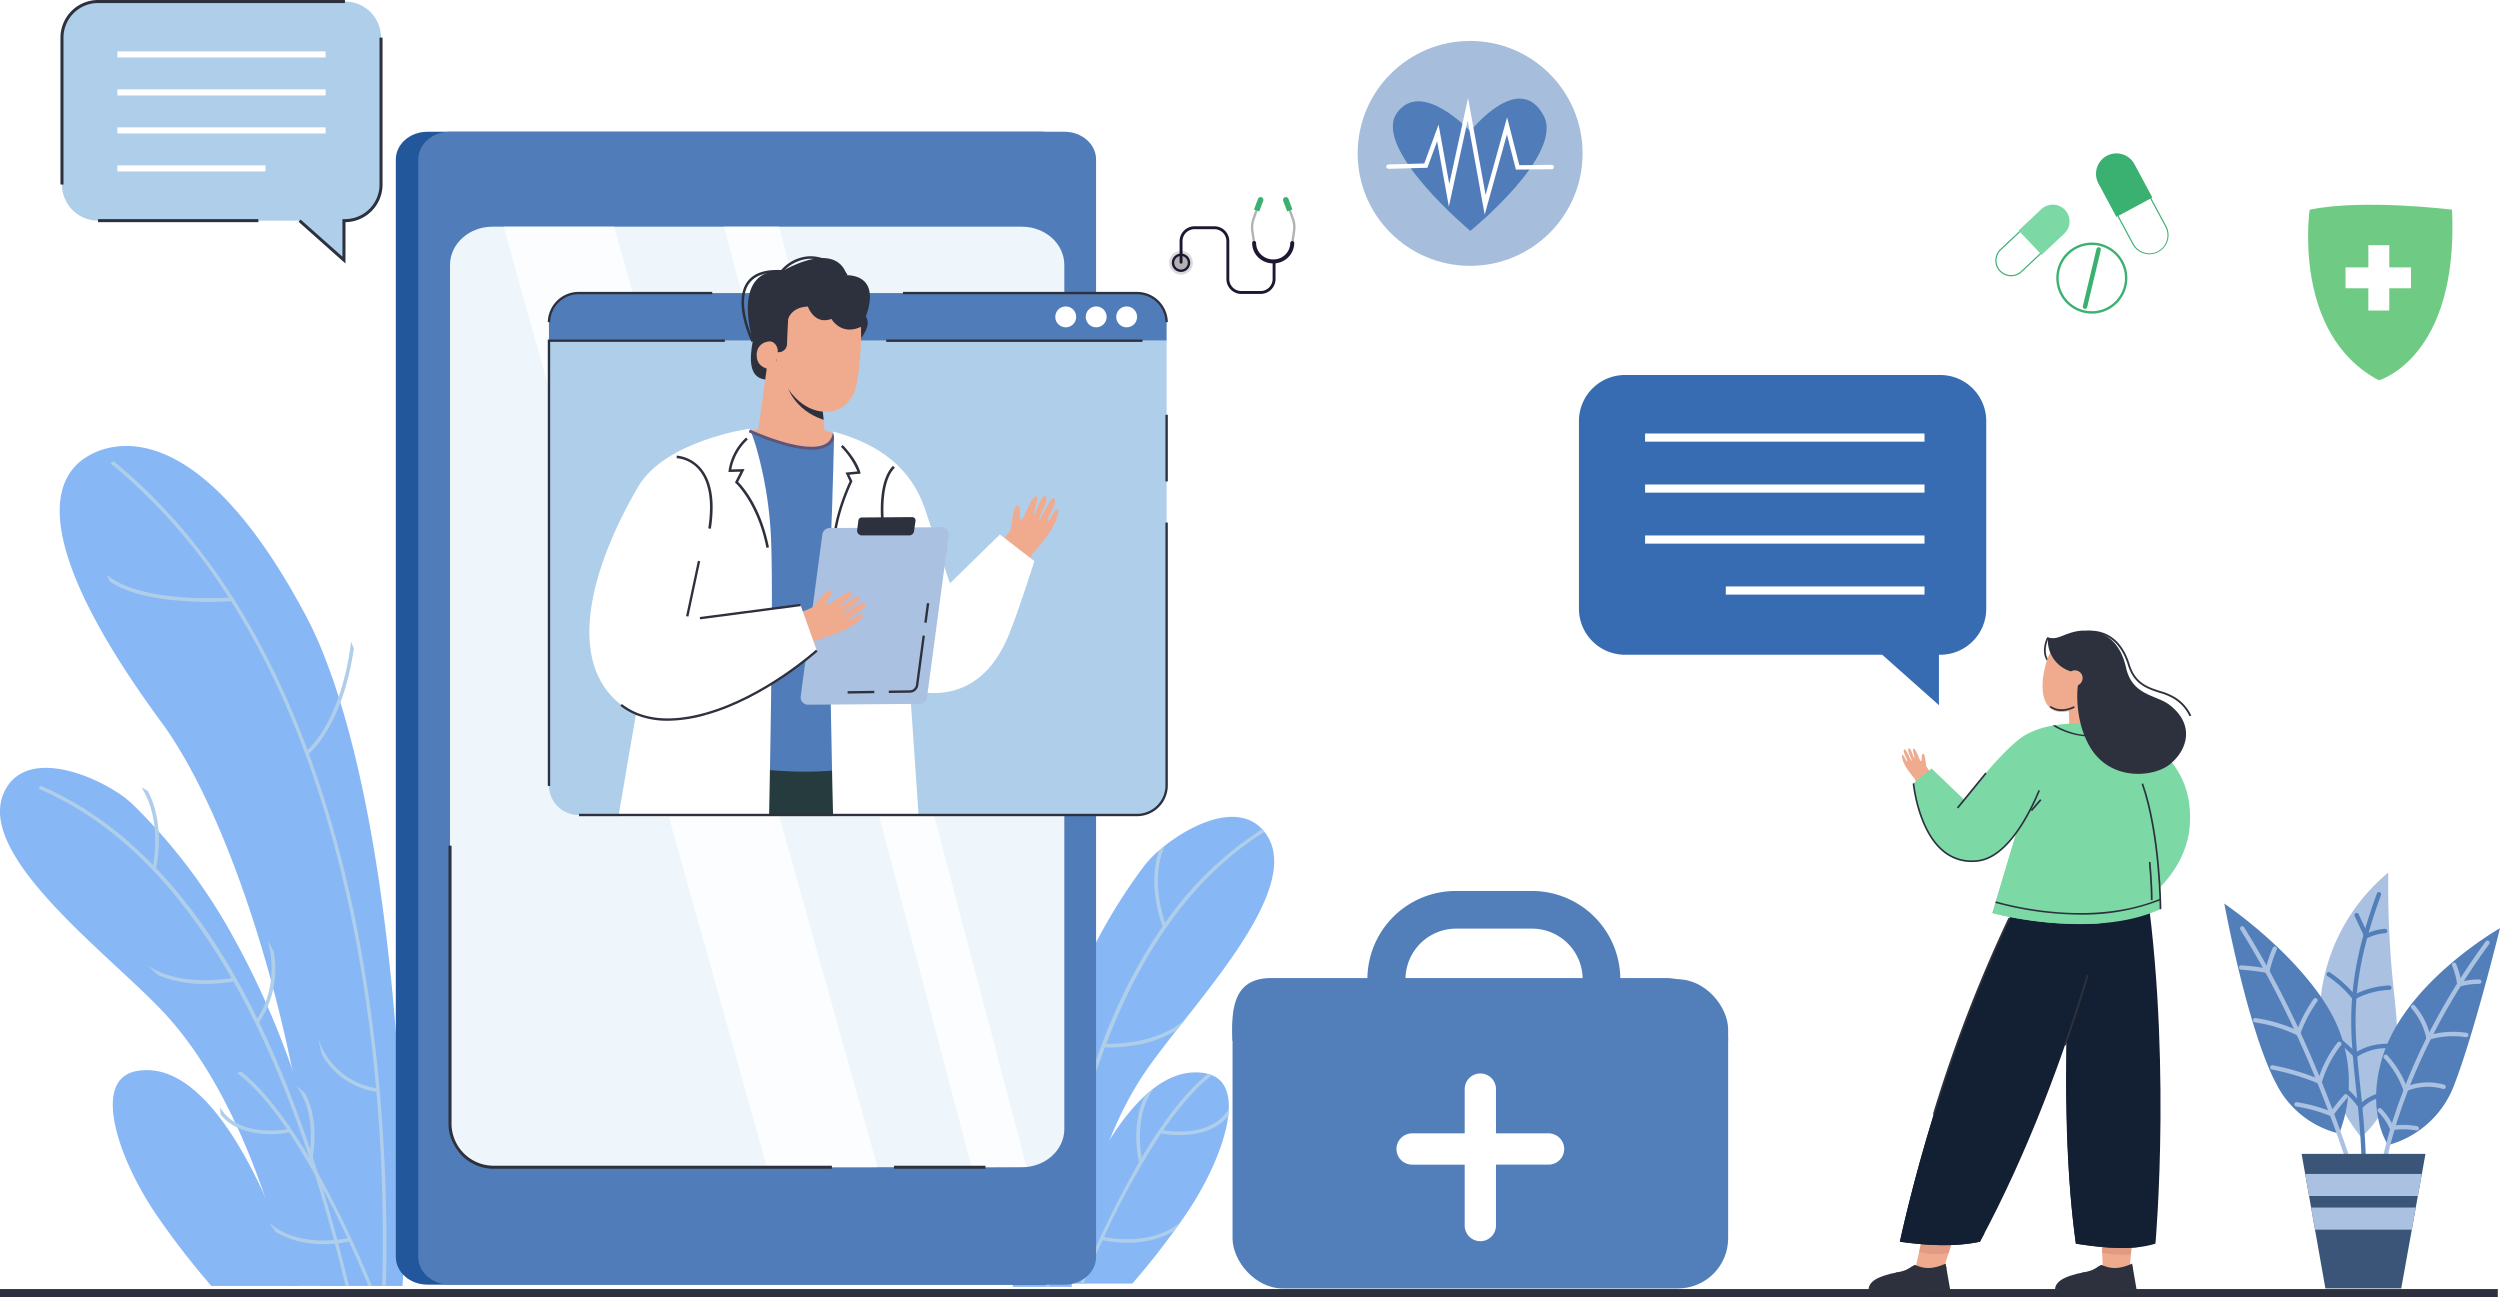
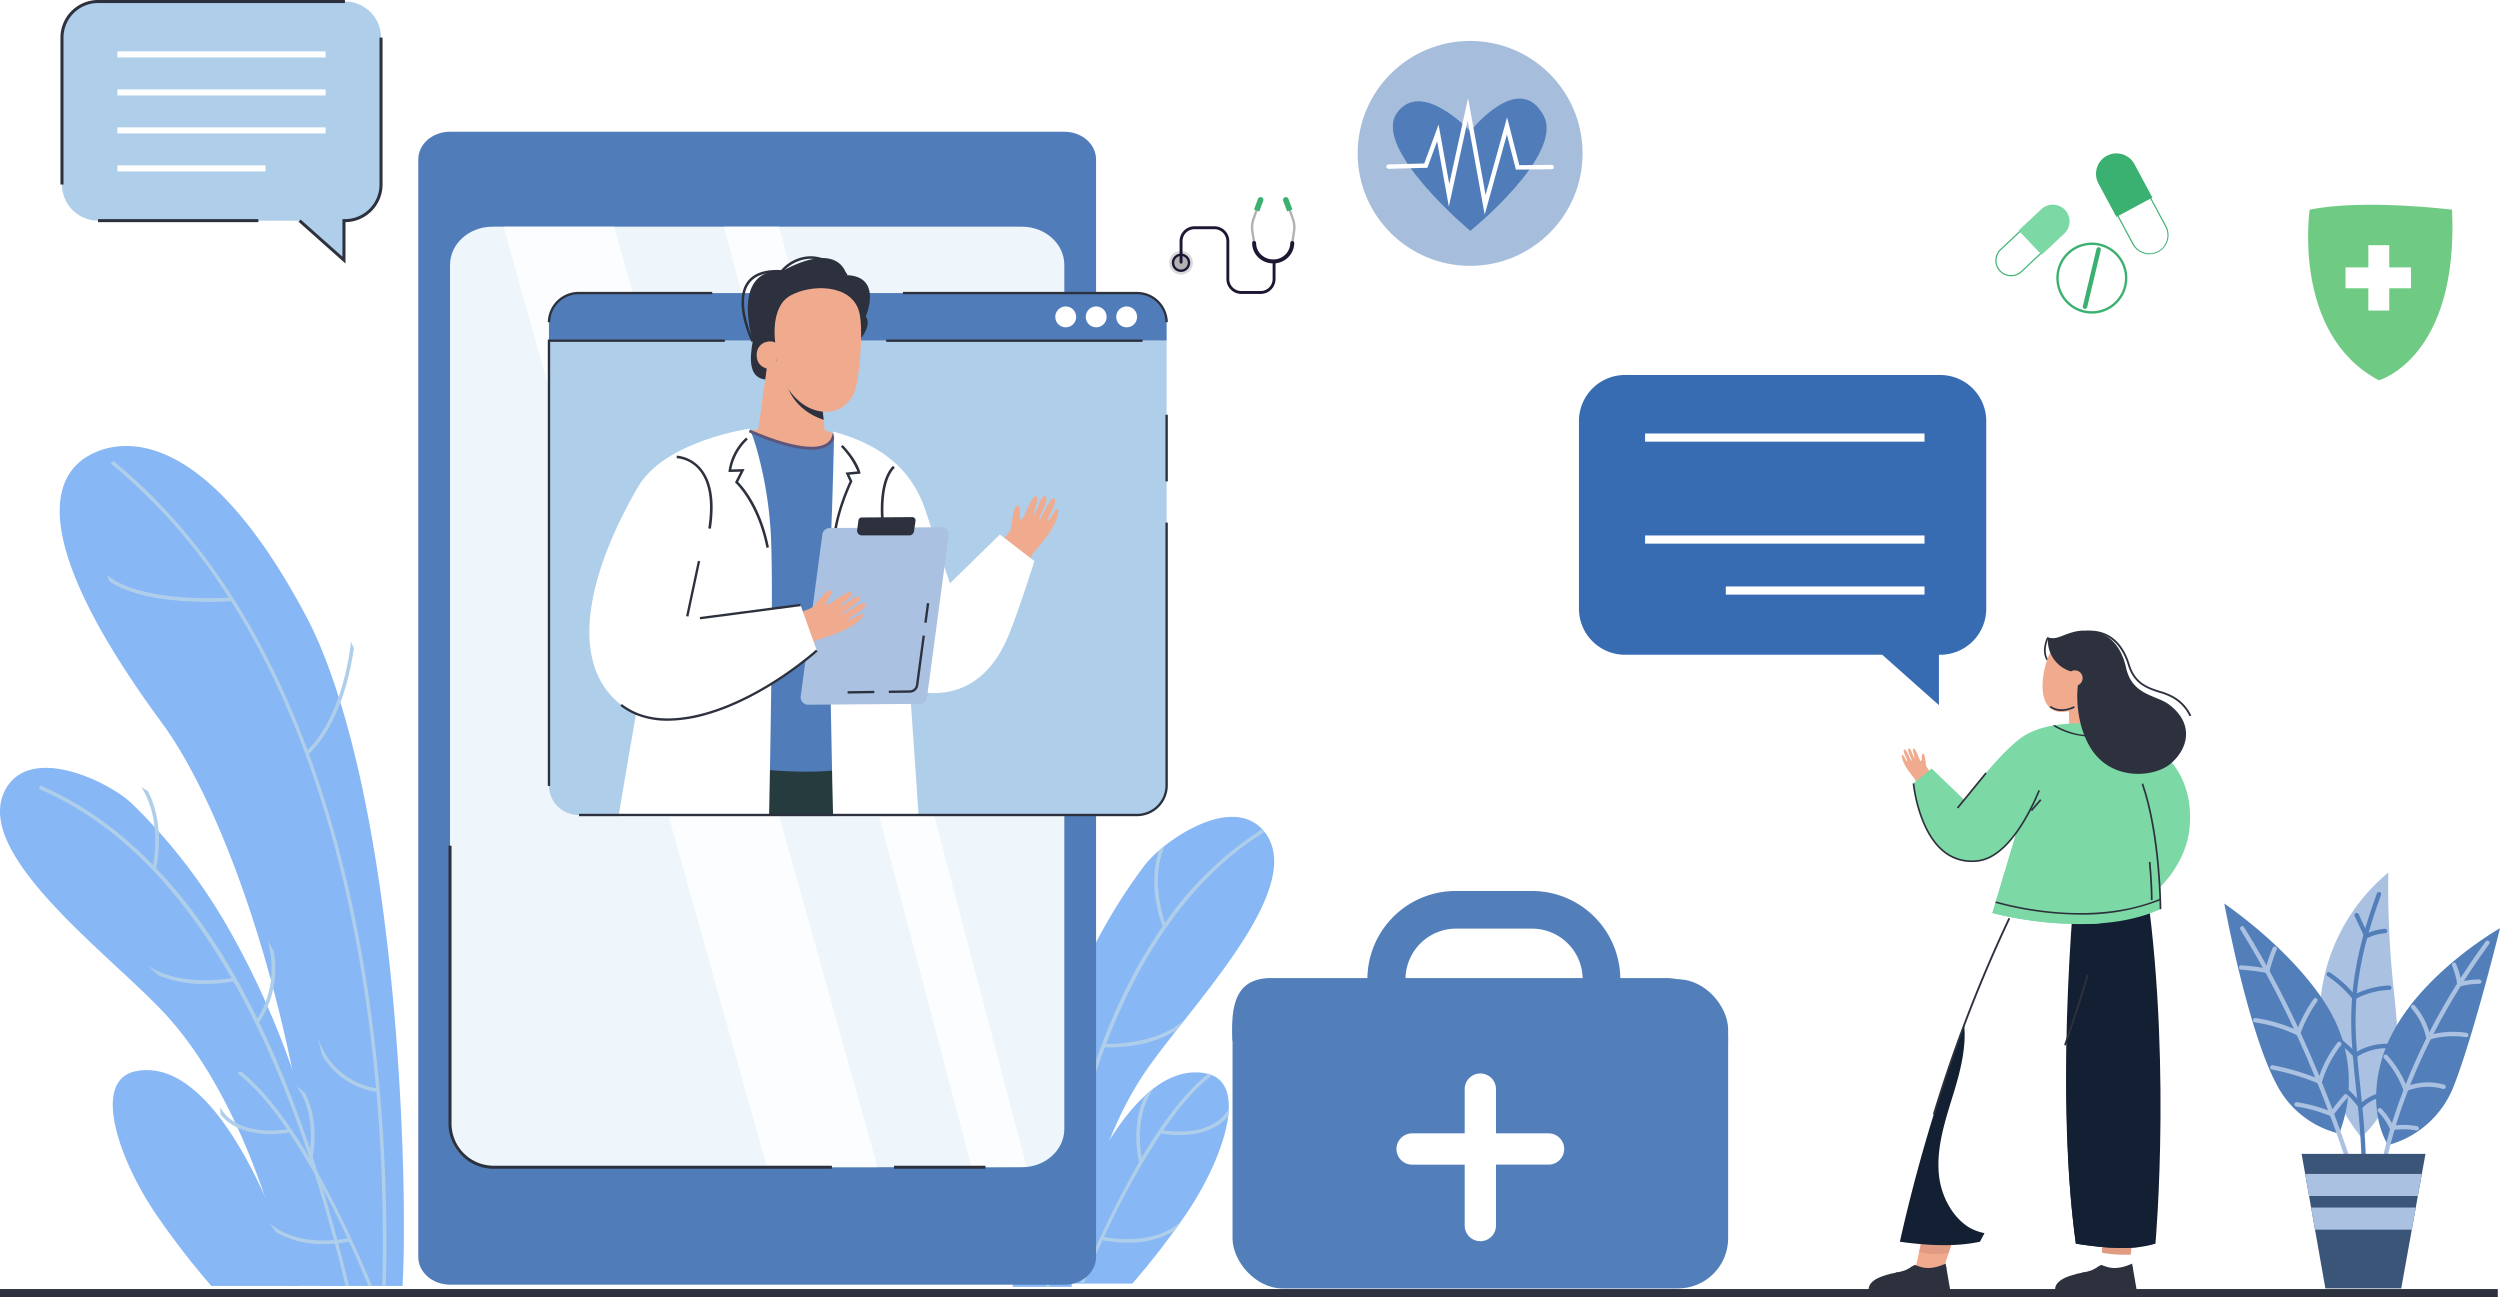
<svg xmlns="http://www.w3.org/2000/svg" width="569.995" height="295.762" viewBox="0 0 569.995 295.762">
  <defs>
    <filter id="Path_83360" x="515.481" y="38.942" width="54.404" height="61.956" filterUnits="userSpaceOnUse">
      <feOffset dy="3" input="SourceAlpha" />
      <feGaussianBlur stdDeviation="3" result="blur" />
      <feFlood flood-opacity="0.161" />
      <feComposite operator="in" in2="blur" />
      <feComposite in="SourceGraphic" />
    </filter>
  </defs>
  <g id="occucare_panama_5" transform="translate(0)">
    <g id="Occucare_France_4" transform="translate(0)">
      <g id="Group_271338" data-name="Group 271338">
        <g id="Group_270970" data-name="Group 270970" transform="translate(0.001 101.684)">
          <g id="Group_270965" data-name="Group 270965" transform="translate(0 73.389)">
            <g id="Group_270964" data-name="Group 270964" transform="translate(0 0)">
              <path id="Path_96383" data-name="Path 96383" d="M664.286,422.161,666.8,424.5c3.169,2.955,6.089,5.715,8.429,8.187,21.164,22.344,28.95,62.631,28.95,62.631h12.451s-.571-5.5-2.241-14.037c-2.892-14.817-9.069-39.207-21.252-62.178-.453-.857-.914-1.706-1.384-2.557a128.443,128.443,0,0,0-23.544-31.21,24.642,24.642,0,0,0-3.812-2.856q-.705-.441-1.472-.874c-7.223-4.073-18.25-7.269-22.987-.343-.077.11-.151.225-.223.34C632.84,392.656,650.079,408.945,664.286,422.161Z" transform="translate(-638.158 -377.211)" fill="#88b7f5" />
            </g>
          </g>
          <g id="Group_270967" data-name="Group 270967" transform="translate(13.613 0)">
            <g id="Group_270966" data-name="Group 270966">
              <path id="Path_96384" data-name="Path 96384" d="M621.823,300.752q.289.733.6,1.492c3.584,8.587,9.813,19.227,19.384,32.248,10.142,13.779,20.949,40.322,28.1,71.532a.289.289,0,0,0,.011.049q.441,1.923.859,3.867l.05.223a328.9,328.9,0,0,1,5.984,38.655c.4,4.268.7,9.794.914,14.059.014.36.039-.373.053,0H696.69c1.288-22.286-.75-102.22-18.552-145.346-.209-.511-.423-1.019-.64-1.519q-1.33-3.069-2.81-5.858c-24.8-46.658-45.125-40.355-51.365-35.346-.211.168-.4.332-.582.5l-.052.049C617.91,279.794,616.757,287.849,621.823,300.752Z" transform="translate(-618.526 -271.376)" fill="#88b7f5" />
            </g>
          </g>
          <g id="Group_270969" data-name="Group 270969" transform="translate(25.713 142.3)">
            <g id="Group_270968" data-name="Group 270968" transform="translate(0 0)">
              <path id="Path_96385" data-name="Path 96385" d="M663,509.452A181.649,181.649,0,0,0,675.6,525.786h19.91c-.1-.232-15.333-52.954-36.941-48.986C648.042,478.734,654.64,497.166,663,509.452Z" transform="translate(-653.14 -476.587)" fill="#88b7f5" />
            </g>
          </g>
        </g>
        <g id="Group_270983" data-name="Group 270983" transform="translate(24.364 105.114)">
          <g id="Group_270973" data-name="Group 270973" transform="translate(0.865)">
            <g id="Group_270972" data-name="Group 270972">
              <g id="Group_270971" data-name="Group 270971">
                <path id="Path_96386" data-name="Path 96386" d="M635.014,276.87a129.2,129.2,0,0,1,26.941,30.611q.256.4.506.794c21.727,34.269,30.07,77.464,33.069,111.041q.036.42.074.84a387.723,387.723,0,0,1,1.327,44.236h.824c.409-13.718.461-49.8-7.868-87.779a258.614,258.614,0,0,0-9.667-33.542c-.1-.282-.206-.565-.311-.845a197.817,197.817,0,0,0-8.893-20.477c-9.456-18.7-21.353-33.978-35.367-45.425-.212.168-.4.332-.583.5Z" transform="translate(-635.014 -276.324)" fill="#aeceea" />
              </g>
            </g>
          </g>
          <g id="Group_270976" data-name="Group 270976" transform="translate(0 25.945)">
            <g id="Group_270975" data-name="Group 270975" transform="translate(0)">
              <g id="Group_270974" data-name="Group 270974">
                <path id="Path_96387" data-name="Path 96387" d="M685.789,313.739q.289.734.6,1.492c5.885,4,16.1,4.685,22.415,4.685,2.65,0,4.617-.121,5.292-.17l.228-.017-.069-.821c-.022,0-.255.019-.665.044C710.013,319.152,692.913,319.773,685.789,313.739Z" transform="translate(-685.789 -313.739)" fill="#aeceea" />
              </g>
            </g>
          </g>
          <g id="Group_270979" data-name="Group 270979" transform="translate(45.221 41.203)">
            <g id="Group_270978" data-name="Group 270978" transform="translate(0 0)">
              <g id="Group_270977" data-name="Group 270977">
                <path id="Path_96388" data-name="Path 96388" d="M645.731,360.952l.555.61c.1-.091.2-.182.294-.275,7.231-6.844,9.59-19.293,10.244-24.025-.209-.511-.423-1.019-.64-1.519-.288,2.691-2.15,17.077-9.915,24.7C646.094,360.618,645.915,360.785,645.731,360.952Z" transform="translate(-645.731 -335.743)" fill="#aeceea" />
              </g>
            </g>
          </g>
          <g id="Group_270982" data-name="Group 270982" transform="translate(48.081 131.216)">
            <g id="Group_270981" data-name="Group 270981" transform="translate(0 0)">
              <g id="Group_270980" data-name="Group 270980">
                <path id="Path_96389" data-name="Path 96389" d="M638.965,469.688a17.347,17.347,0,0,0,12.449,8.478c.077.011.121.014.126.014l.066-.821c-.008,0-.1-.008-.266-.033a16.638,16.638,0,0,1-13.3-11.776Z" transform="translate(-638.04 -465.55)" fill="#aeceea" />
              </g>
            </g>
          </g>
        </g>
        <g id="Group_270996" data-name="Group 270996" transform="translate(50.178 244.336)">
          <g id="Group_270986" data-name="Group 270986" transform="translate(3.892 0)">
            <g id="Group_270985" data-name="Group 270985" transform="translate(0)">
              <g id="Group_270984" data-name="Group 270984">
                <path id="Path_96390" data-name="Path 96390" d="M664.28,477.4c3.9,2.961,7.751,7.525,11.384,12.829q.255.37.5.744A185.108,185.108,0,0,1,689.44,515.08c.121.259.242.511.357.766,1.684,3.614,3.164,7.163,4.4,10.1.022.052.044-.052.066,0h.761a250.6,250.6,0,0,0-13.734-28.315q-.313-.532-.626-1.06c-4.743-7.965-10.041-15.2-15.448-19.48a6.586,6.586,0,0,0-.936.309Z" transform="translate(-664.28 -477.091)" fill="#aeceea" />
              </g>
            </g>
          </g>
          <g id="Group_270989" data-name="Group 270989" transform="translate(11.18 34.436)">
            <g id="Group_270988" data-name="Group 270988">
              <g id="Group_270987" data-name="Group 270987">
                <path id="Path_96391" data-name="Path 96391" d="M671.417,526.755q.779,1.1,1.566,2.175a21.111,21.111,0,0,0,10.906,2.7,29.486,29.486,0,0,0,5.762-.557c.171-.035.263-.058.275-.06l-.2-.8c-.014,0-.167.038-.437.093C687.143,530.726,677.575,532.215,671.417,526.755Z" transform="translate(-671.417 -526.755)" fill="#aeceea" />
              </g>
            </g>
          </g>
          <g id="Group_270992" data-name="Group 270992" transform="translate(0 8.116)">
            <g id="Group_270991" data-name="Group 270991" transform="translate(0 0)">
              <g id="Group_270990" data-name="Group 270990">
                <path id="Path_96392" data-name="Path 96392" d="M691.473,488.8c.017.535.058,1.087.126,1.656,2.936,3.708,7.857,4.469,11.408,4.469a23.624,23.624,0,0,0,4.246-.365,7.98,7.98,0,0,0-.14-.81c-.011,0-.14.027-.365.066C704.757,494.138,695.211,495.313,691.473,488.8Z" transform="translate(-691.473 -488.8)" fill="#aeceea" />
              </g>
            </g>
          </g>
          <g id="Group_270995" data-name="Group 270995" transform="translate(17.407 3.281)">
            <g id="Group_270994" data-name="Group 270994" transform="translate(0 0)">
              <g id="Group_270993" data-name="Group 270993">
                <path id="Path_96393" data-name="Path 96393" d="M686.036,498.019c-.1.56-.179.884-.185.9l.8.2a.231.231,0,0,1,.011-.044c.187-.769,2-8.83-1.486-15.572q-.989-.9-2.016-1.675c4.243,5.707,3.337,13.548,2.876,16.185Z" transform="translate(-683.16 -481.828)" fill="#aeceea" />
              </g>
            </g>
          </g>
        </g>
        <g id="Group_271027" data-name="Group 271027" transform="translate(230.903 186.244)">
          <g id="Group_270998" data-name="Group 270998" transform="translate(0 0)">
            <g id="Group_270997" data-name="Group 270997">
              <path id="Path_96394" data-name="Path 96394" d="M331.5,500.474h13.415c2.063-13.939,6.712-34.415,17.013-49.329,1.894-2.741,4.3-5.85,6.924-9.185.686-.862,1.378-1.745,2.091-2.643,11.757-14.908,25.993-33.248,17.684-42.9v-.007c-.1-.1-.176-.2-.268-.29-5.617-5.991-15.8-1.243-22.178,3.773-.452.36-.883.714-1.293,1.067a24.478,24.478,0,0,0-3.264,3.335A125.632,125.632,0,0,0,343.536,438c-.325.9-.65,1.788-.953,2.685C334.874,462.9,332.3,485.517,331.5,500.474Z" transform="translate(-331.504 -393.321)" fill="#88b7f5" />
            </g>
          </g>
          <g id="Group_271000" data-name="Group 271000" transform="translate(7.794 58.257)">
            <g id="Group_270999" data-name="Group 270999" transform="translate(0 0)">
              <path id="Path_96395" data-name="Path 96395" d="M378.246,509.5a177.713,177.713,0,0,1-12.339,15.986H346.422c.1-.227,15.007-51.826,36.154-47.942C392.884,479.441,386.426,497.481,378.246,509.5Z" transform="translate(-346.422 -477.335)" fill="#88b7f5" />
            </g>
          </g>
          <g id="Group_271013" data-name="Group 271013" transform="translate(15.347 58.597)">
            <g id="Group_271003" data-name="Group 271003" transform="translate(0 0)">
              <g id="Group_271002" data-name="Group 271002">
                <g id="Group_271001" data-name="Group 271001">
                  <path id="Path_96396" data-name="Path 96396" d="M382.031,478.131c-3.814,2.9-7.585,7.365-11.141,12.555-.167.242-.331.483-.5.728A181.236,181.236,0,0,0,357.4,515.008c-.118.252-.236.5-.349.75-1.648,3.536-3.1,7.01-4.308,9.88-.022.051-.043-.051-.064,0h-.745a245.321,245.321,0,0,1,13.442-27.712q.306-.52.612-1.037c4.643-7.8,9.827-14.88,15.12-19.065a6.51,6.51,0,0,1,.926.307Z" transform="translate(-351.931 -477.824)" fill="#aeceea" />
                </g>
              </g>
            </g>
            <g id="Group_271006" data-name="Group 271006" transform="translate(4.854 33.712)">
              <g id="Group_271005" data-name="Group 271005">
                <g id="Group_271004" data-name="Group 271004">
                  <path id="Path_96397" data-name="Path 96397" d="M380.331,526.439q-.762,1.081-1.532,2.129a20.669,20.669,0,0,1-10.674,2.639,28.941,28.941,0,0,1-5.639-.545c-.166-.035-.258-.057-.268-.06l.191-.782c.013,0,.164.038.427.092C364.937,530.326,374.3,531.783,380.331,526.439Z" transform="translate(-362.218 -526.439)" fill="#aeceea" />
                </g>
              </g>
            </g>
            <g id="Group_271009" data-name="Group 271009" transform="translate(18.461 7.954)">
              <g id="Group_271008" data-name="Group 271008">
                <g id="Group_271007" data-name="Group 271007">
                  <path id="Path_96398" data-name="Path 96398" d="M361.886,489.294q-.024.786-.124,1.621c-2.873,3.629-7.69,4.373-11.165,4.373a23.087,23.087,0,0,1-4.156-.358c-.026,0,.137-.793.137-.793s.137.027.358.064C348.885,494.516,358.224,495.667,361.886,489.294Z" transform="translate(-346.438 -489.294)" fill="#aeceea" />
                </g>
              </g>
            </g>
            <g id="Group_271012" data-name="Group 271012" transform="translate(12.821 3.227)">
              <g id="Group_271011" data-name="Group 271011" transform="translate(0 0)">
                <g id="Group_271010" data-name="Group 271010">
                  <path id="Path_96399" data-name="Path 96399" d="M372.242,498.314c.1.549.175.865.18.884l-.782.2a.342.342,0,0,0-.01-.043c-.183-.752-1.962-8.642,1.454-15.24q.967-.883,1.973-1.639c-4.153,5.586-3.266,13.259-2.815,15.84Z" transform="translate(-371.005 -482.476)" fill="#aeceea" />
                </g>
              </g>
            </g>
          </g>
          <g id="Group_271026" data-name="Group 271026" transform="translate(7.595 2.769)">
            <g id="Group_271016" data-name="Group 271016" transform="translate(0 0)">
              <g id="Group_271015" data-name="Group 271015">
                <g id="Group_271014" data-name="Group 271014">
                  <path id="Path_96400" data-name="Path 96400" d="M334.768,501.7h.77q3.964-31.592,12.64-54.592c.1-.269.2-.537.311-.806,8.626-22.53,20.666-38.7,36.032-48.312l-.219-.346v-.007l-.212-.325-.057.035a78.377,78.377,0,0,0-22.121,21.337c-.191.268-.381.537-.572.812a117.079,117.079,0,0,0-11.374,20.765,158.305,158.305,0,0,0-5.787,15.819c-.1.3-.191.587-.275.883A267.357,267.357,0,0,0,334.768,501.7Z" transform="translate(-334.768 -397.312)" fill="#aeceea" />
                </g>
              </g>
            </g>
            <g id="Group_271019" data-name="Group 271019" transform="translate(13.135 43.231)">
              <g id="Group_271018" data-name="Group 271018">
                <g id="Group_271017" data-name="Group 271017">
                  <path id="Path_96401" data-name="Path 96401" d="M379.3,459.657l-2.082,2.64a26.251,26.251,0,0,1-9.976,3.5,35.914,35.914,0,0,1-6.392.422c-.137,0-.224-.006-.259-.009l.044-.807c.013,0,.2.01.521.015C363.543,465.444,373.506,465.217,379.3,459.657Z" transform="translate(-360.594 -459.657)" fill="#aeceea" />
                </g>
              </g>
            </g>
            <g id="Group_271022" data-name="Group 271022" transform="translate(24.678 3.805)">
              <g id="Group_271021" data-name="Group 271021" transform="translate(0 0)">
                <g id="Group_271020" data-name="Group 271020">
                  <path id="Path_96402" data-name="Path 96402" d="M369.543,420.367c.121.354.2.554.2.569l-.748.3a.232.232,0,0,0-.026-.061c-.356-.908-3.535-9.427-.782-17.308q.616-.531,1.293-1.065C366.327,409.869,368.779,418.152,369.543,420.367Z" transform="translate(-367.079 -402.802)" fill="#aeceea" />
                </g>
              </g>
            </g>
            <g id="Group_271025" data-name="Group 271025" transform="translate(3.474 41.916)">
              <g id="Group_271024" data-name="Group 271024">
                <g id="Group_271023" data-name="Group 271023">
                  <path id="Path_96403" data-name="Path 96403" d="M398.689,475.054l-.535.605c-.006-.008-.076-.067-.191-.183a21.374,21.374,0,0,1-5.641-15.034c.31-.9.629-1.787.956-2.681-1.026,9.518,3.484,15.245,4.957,16.836A6.192,6.192,0,0,0,398.689,475.054Z" transform="translate(-392.315 -457.761)" fill="#aeceea" />
                </g>
              </g>
            </g>
          </g>
        </g>
        <g id="Group_271040" data-name="Group 271040" transform="translate(8.846 179.1)">
          <g id="Group_271030" data-name="Group 271030" transform="translate(0 0)">
            <g id="Group_271029" data-name="Group 271029">
              <g id="Group_271028" data-name="Group 271028">
                <path id="Path_96404" data-name="Path 96404" d="M717.242,497.1h.8c-7.54-31.35-17.38-57.107-29.248-76.051-11.578-18.484-25.431-31.279-41.176-38.031l-.325.757C678.892,397.327,702.426,435.5,717.242,497.1Z" transform="translate(-647.293 -383.018)" fill="#aeceea" />
              </g>
            </g>
          </g>
          <g id="Group_271033" data-name="Group 271033" transform="translate(24.738 40.926)">
            <g id="Group_271032" data-name="Group 271032">
              <g id="Group_271031" data-name="Group 271031">
                <path id="Path_96405" data-name="Path 96405" d="M684.924,442.036l2.516,2.34a26.829,26.829,0,0,0,10.62,1.969,36.666,36.666,0,0,0,6.52-.574c.137-.024.225-.041.261-.049l-.171-.807c-.013,0-.2.041-.524.1C701.743,445.414,691.648,446.743,684.924,442.036Z" transform="translate(-684.924 -442.036)" fill="#aeceea" />
              </g>
            </g>
          </g>
          <g id="Group_271036" data-name="Group 271036" transform="translate(23.377 0.371)">
            <g id="Group_271035" data-name="Group 271035" transform="translate(0 0)">
              <g id="Group_271034" data-name="Group 271034">
                <path id="Path_96406" data-name="Path 96406" d="M712.5,401.3c-.066.376-.115.59-.118.607l.8.187a.223.223,0,0,1,.017-.067c.217-.972,2.1-10.071-1.917-17.6q-.705-.441-1.472-.874C714.111,390.2,712.93,398.943,712.5,401.3Z" transform="translate(-709.814 -383.553)" fill="#aeceea" />
              </g>
            </g>
          </g>
          <g id="Group_271039" data-name="Group 271039" transform="translate(49.447 35.314)">
            <g id="Group_271038" data-name="Group 271038" transform="translate(0 0)">
              <g id="Group_271037" data-name="Group 271037">
                <path id="Path_96407" data-name="Path 96407" d="M671.548,452.248l.635.527c.005-.008.066-.08.165-.214a21.843,21.843,0,0,0,3.345-16.061c-.453-.857-.914-1.706-1.384-2.557,2.524,9.45-1.134,15.937-2.373,17.774C671.7,452.056,671.556,452.237,671.548,452.248Z" transform="translate(-671.548 -433.943)" fill="#aeceea" />
              </g>
            </g>
          </g>
        </g>
        <g id="Group_271063" data-name="Group 271063" transform="translate(90.245 30.04)">
          <g id="Group_271045" data-name="Group 271045" transform="translate(0)">
            <g id="Group_271044" data-name="Group 271044">
              <g id="Group_271043" data-name="Group 271043">
                <g id="Group_271042" data-name="Group 271042">
                  <g id="Group_271041" data-name="Group 271041">
-                     <path id="Path_96408" data-name="Path 96408" d="M408.618,121.563v250.2c0,3.493,3.221,6.328,7.21,6.328h140.12c3.98,0,7.21-2.834,7.21-6.328v-250.2c0-3.5-3.229-6.328-7.21-6.328H415.828C411.839,115.235,408.618,118.062,408.618,121.563Z" transform="translate(-408.618 -115.235)" fill="#23579c" />
-                   </g>
+                     </g>
                </g>
              </g>
            </g>
          </g>
          <g id="Group_271050" data-name="Group 271050" transform="translate(5.119)">
            <g id="Group_271049" data-name="Group 271049">
              <g id="Group_271048" data-name="Group 271048">
                <g id="Group_271047" data-name="Group 271047">
                  <g id="Group_271046" data-name="Group 271046">
                    <path id="Path_96409" data-name="Path 96409" d="M401.236,121.563v250.2c0,3.493,3.221,6.328,7.21,6.328h140.12c3.98,0,7.21-2.834,7.21-6.328v-250.2c0-3.5-3.229-6.328-7.21-6.328H408.446C404.457,115.235,401.236,118.062,401.236,121.563Z" transform="translate(-401.236 -115.235)" fill="#507db9" />
                  </g>
                </g>
              </g>
            </g>
          </g>
          <g id="Group_271055" data-name="Group 271055" transform="translate(12.359 21.647)">
            <g id="Group_271054" data-name="Group 271054" transform="translate(0 0)">
              <g id="Group_271053" data-name="Group 271053">
                <g id="Group_271052" data-name="Group 271052">
                  <g id="Group_271051" data-name="Group 271051">
                    <path id="Path_96410" data-name="Path 96410" d="M421.342,360.888H542.07c5.33,0,9.666-3.911,9.666-8.719v-197c0-4.808-4.336-8.719-9.666-8.719H421.342c-5.33,0-9.666,3.911-9.666,8.719v197C411.675,356.976,416.012,360.888,421.342,360.888Z" transform="translate(-411.676 -146.45)" fill="#eef6fb" />
                  </g>
                </g>
              </g>
            </g>
          </g>
          <g id="Group_271056" data-name="Group 271056" transform="translate(74.841 21.635)" opacity="0.77">
            <path id="Path_96411" data-name="Path 96411" d="M424.078,146.441l56.431,214.445s12.193-.018,12.547-.049l-56.431-214.4Z" transform="translate(-424.078 -146.437)" fill="#fff" />
          </g>
          <g id="Group_271057" data-name="Group 271057" transform="translate(24.569 21.639)" opacity="0.77">
            <path id="Path_96412" data-name="Path 96412" d="M473.091,146.441l60.04,214.445h25.223L498.307,146.441Z" transform="translate(-473.091 -146.441)" fill="#fff" />
          </g>
          <g id="Group_271062" data-name="Group 271062" transform="translate(12.01 162.768)">
            <g id="Group_271061" data-name="Group 271061">
              <g id="Group_271060" data-name="Group 271060">
                <g id="Group_271059" data-name="Group 271059">
                  <g id="Group_271058" data-name="Group 271058">
                    <path id="Path_96413" data-name="Path 96413" d="M447.631,476.45h77.406v-.693H447.631a9.613,9.613,0,0,1-9.319-9.862V402.787h-.693V465.9a10.306,10.306,0,0,0,10.012,10.555Zm91.559,0h20.848v-.693H539.19Z" transform="translate(-437.616 -402.787)" fill="#2d313d" />
                  </g>
                </g>
              </g>
            </g>
          </g>
        </g>
        <g id="Group_271193" data-name="Group 271193" transform="translate(425.93 143.78)">
          <g id="Group_271071" data-name="Group 271071" transform="translate(53.093 136.083)">
            <g id="Group_271067" data-name="Group 271067" transform="translate(0.029 0.435)">
              <g id="Group_271066" data-name="Group 271066" transform="translate(0 0)">
                <g id="Group_271065" data-name="Group 271065">
                  <g id="Group_271064" data-name="Group 271064">
-                     <path id="Path_96414" data-name="Path 96414" d="M188.441,528.249l.849-9.928h-7.279l.441,9.928Z" transform="translate(-182.011 -518.321)" fill="#f0ab8f" />
-                   </g>
+                     </g>
                </g>
              </g>
            </g>
            <g id="Group_271070" data-name="Group 271070" transform="translate(0)">
              <g id="Group_271069" data-name="Group 271069">
                <g id="Group_271068" data-name="Group 271068">
                  <path id="Path_96415" data-name="Path 96415" d="M189.341,518.066l-.484,5.588a29.089,29.089,0,0,1-6.541-.41l-.261-5.771Z" transform="translate(-182.055 -517.473)" fill="#e09b82" />
                </g>
              </g>
            </g>
          </g>
          <g id="Group_271091" data-name="Group 271091" transform="translate(42.51 144.321)">
            <g id="Group_271074" data-name="Group 271074" transform="translate(0 5.794)">
              <g id="Group_271073" data-name="Group 271073" transform="translate(0 0)">
                <g id="Group_271072" data-name="Group 271072">
                  <path id="Path_96416" data-name="Path 96416" d="M198.886,546.462H179.951a5.959,5.959,0,0,1,.076-1.642c.007-.015,18.592.106,18.592.106Z" transform="translate(-179.926 -544.819)" fill="#2d313d" />
                </g>
              </g>
            </g>
            <g id="Group_271077" data-name="Group 271077" transform="translate(0.109 0)">
              <g id="Group_271076" data-name="Group 271076">
                <g id="Group_271075" data-name="Group 271075">
                  <path id="Path_96417" data-name="Path 96417" d="M199.03,539.426l-18.585-.122c.179-1.924,2.593-2.828,4.847-3.4.152-.039.3-.072.448-.11.323-.076.639-.145.939-.213l.453-.1a10.438,10.438,0,0,0,1.8-.5c.335-.16.741-.391,1.1-.6.122-.072.232-.145.335-.209.335-.209.574-.368.574-.368,1.217.4,3.049,1.543,7.071-.278l.122.7.069.4Z" transform="translate(-180.445 -533.526)" fill="#2d313d" />
                </g>
              </g>
            </g>
            <g id="Group_271086" data-name="Group 271086" transform="translate(4.713 1.955)">
              <g id="Group_271081" data-name="Group 271081" transform="translate(0 0.312)">
                <g id="Group_271080" data-name="Group 271080">
                  <g id="Group_271079" data-name="Group 271079">
                    <g id="Group_271078" data-name="Group 271078">
                      <path id="Path_96418" data-name="Path 96418" d="M207.036,537.946a4.307,4.307,0,0,0-.311,1.357l-.38-.015a4.782,4.782,0,0,1,.243-1.231C206.74,538.018,206.888,537.984,207.036,537.946Z" transform="translate(-206.345 -537.946)" fill="#2d313d" />
                    </g>
                  </g>
                </g>
              </g>
              <g id="Group_271085" data-name="Group 271085" transform="translate(1.361)">
                <g id="Group_271084" data-name="Group 271084" transform="translate(0)">
                  <g id="Group_271083" data-name="Group 271083">
                    <g id="Group_271082" data-name="Group 271082">
                      <path id="Path_96419" data-name="Path 96419" d="M204.355,537.338a4.223,4.223,0,0,0-.342,1.425l-.38-.011a4.561,4.561,0,0,1,.27-1.315C204.058,537.4,204.21,537.368,204.355,537.338Z" transform="translate(-203.633 -537.338)" fill="#2d313d" />
                    </g>
                  </g>
                </g>
              </g>
            </g>
            <g id="Group_271090" data-name="Group 271090" transform="translate(9.689 0.644)">
              <g id="Group_271089" data-name="Group 271089" transform="translate(0 0)">
                <g id="Group_271088" data-name="Group 271088">
                  <g id="Group_271087" data-name="Group 271087">
                    <path id="Path_96420" data-name="Path 96420" d="M190.243,535.231a9.522,9.522,0,0,1-4.25,1.11,5.96,5.96,0,0,1-3.919-1.349c.122-.072.232-.145.335-.209.707.6,3.3,2.331,7.766.053Z" transform="translate(-182.074 -534.783)" fill="#2d313d" />
                  </g>
                </g>
              </g>
            </g>
          </g>
          <g id="Group_271093" data-name="Group 271093" transform="translate(45.126 51.235)">
            <g id="Group_271092" data-name="Group 271092">
              <path id="Path_96421" data-name="Path 96421" d="M172.039,440.652c6.884,1.08,13.281,1.53,18.146,0,0,0,4.116-46.142-3.181-88.537l-14.593.064S166.8,403.13,172.039,440.652Z" transform="translate(-169.802 -352.115)" fill="#131f32" />
            </g>
          </g>
          <g id="Group_271096" data-name="Group 271096" transform="translate(40.084 1.476)">
            <g id="Group_271095" data-name="Group 271095" transform="translate(0 0)">
              <g id="Group_271094" data-name="Group 271094">
                <path id="Path_96422" data-name="Path 96422" d="M215.988,262.825c-2.731-.226-4.533-1.1-5.355-2.59-1.226-2.226.185-4.978.245-5.094l.349.182c-.014.027-1.373,2.684-.248,4.724.755,1.369,2.451,2.171,5.041,2.386Z" transform="translate(-210.134 -255.141)" fill="#2d313d" />
              </g>
            </g>
          </g>
          <g id="Group_271104" data-name="Group 271104" transform="translate(10.551 136.125)">
            <g id="Group_271100" data-name="Group 271100" transform="translate(0 0.393)">
              <g id="Group_271099" data-name="Group 271099" transform="translate(0 0)">
                <g id="Group_271098" data-name="Group 271098">
                  <g id="Group_271097" data-name="Group 271097">
                    <path id="Path_96423" data-name="Path 96423" d="M267.02,528.249l3.13-9.928h-7.279l-2.22,9.928Z" transform="translate(-260.651 -518.321)" fill="#f0ab8f" />
                  </g>
                </g>
              </g>
            </g>
            <g id="Group_271103" data-name="Group 271103" transform="translate(1.088 0)">
              <g id="Group_271102" data-name="Group 271102">
                <g id="Group_271101" data-name="Group 271101">
                  <path id="Path_96424" data-name="Path 96424" d="M269.047,517.864l-1.726,5.459a15.438,15.438,0,0,1-6.7-.221l1.239-5.546h2.6Z" transform="translate(-260.621 -517.556)" fill="#e09b82" />
                </g>
              </g>
            </g>
          </g>
          <g id="Group_271107" data-name="Group 271107" transform="translate(55.422 21.903)">
            <g id="Group_271106" data-name="Group 271106" transform="translate(0)">
              <g id="Group_271105" data-name="Group 271105">
                <path id="Path_96425" data-name="Path 96425" d="M156.658,294.95s19.644,3.6,17.876,23.032c-.735,8.077-6.841,13.661-6.841,13.661l-2.242-6.828-7.858,2.643Z" transform="translate(-156.658 -294.95)" fill="#7cd9a6" />
              </g>
            </g>
          </g>
          <g id="Group_271110" data-name="Group 271110" transform="translate(45.654 12.804)">
            <g id="Group_271109" data-name="Group 271109" transform="translate(0 0)">
              <g id="Group_271108" data-name="Group 271108">
                <path id="Path_96426" data-name="Path 96426" d="M192.976,288.832l-.267-10.652,6.172-.963,3.086,10.212Z" transform="translate(-192.709 -277.217)" fill="#f0ab8f" />
              </g>
            </g>
          </g>
          <g id="Group_271113" data-name="Group 271113" transform="translate(39.77 1.276)">
            <g id="Group_271112" data-name="Group 271112" transform="translate(0 0)">
              <g id="Group_271111" data-name="Group 271111">
                <path id="Path_96427" data-name="Path 96427" d="M203.243,270.994a10.823,10.823,0,0,0,4.8-13.762c-2.136-4.723-10.354-2.045-11.943,2.542C193.639,266.888,194.67,274.913,203.243,270.994Z" transform="translate(-194.938 -254.751)" fill="#f0ab8f" />
              </g>
            </g>
          </g>
          <g id="Group_271117" data-name="Group 271117" transform="translate(7.686 26.855)">
            <g id="Group_271116" data-name="Group 271116" transform="translate(0 0)">
              <g id="Group_271115" data-name="Group 271115">
                <g id="Group_271114" data-name="Group 271114">
                  <path id="Path_96428" data-name="Path 96428" d="M278.2,310.494a8.262,8.262,0,0,1-1.366-1.951c-.077-.426-.2-2.783-.693-2.712-.521.074-.1,1.678-.523,1.667-.26-.008-1.134-3.14-1.681-2.819-.359.21.429,2.035.2,2.074-.21.036-.712-2.415-1.26-2.129-.574.3.9,2.649.627,2.771-.134.061-1.19-2.8-1.632-2.554-.59.327.889,2.517.633,2.69-.126.085-.51-.783-.8-1.269-.163-.27-.407-.182-.4.032.118,2.216,2.839,4.973,2.969,5.327q.29.79.6,1.534Z" transform="translate(-271.307 -304.601)" fill="#f0ab8f" />
                </g>
              </g>
            </g>
          </g>
          <g id="Group_271120" data-name="Group 271120" transform="translate(7.238 50.856)">
            <g id="Group_271119" data-name="Group 271119">
              <g id="Group_271118" data-name="Group 271118">
-                 <path id="Path_96429" data-name="Path 96429" d="M188.132,439.849c6.645.94,12.86,1.158,18.256,0,22.394-41.544,31.766-88.472,31.766-88.472h-17.3C198.5,389.877,188.132,439.849,188.132,439.849Z" transform="translate(-188.132 -351.377)" fill="#131f32" />
-               </g>
+                 </g>
            </g>
          </g>
          <g id="Group_271123" data-name="Group 271123" transform="translate(10.339 31.428)">
            <g id="Group_271122" data-name="Group 271122" transform="translate(0 0)">
              <g id="Group_271121" data-name="Group 271121">
                <path id="Path_96430" data-name="Path 96430" d="M233.367,320.6,226,313.508l-4.137,3.41s1.75,19.094,14.639,17.662c9.083-1.009,14.973-18.556,14.973-18.556Z" transform="translate(-221.865 -313.508)" fill="#7cd9a6" />
              </g>
            </g>
          </g>
          <g id="Group_271126" data-name="Group 271126" transform="translate(19.504 21.132)">
            <g id="Group_271125" data-name="Group 271125" transform="translate(0 0)">
              <g id="Group_271124" data-name="Group 271124">
                <path id="Path_96431" data-name="Path 96431" d="M216.945,335.815c-15.623,7.111-38.331.887-38.331.887l.693-2.3.106-.356,5.906-19.668-15.531-.187s10.4-14.6,16.465-18.15a19.162,19.162,0,0,1,6.1-2.067c.187-.033.377-.066.568-.1a35.454,35.454,0,0,1,12.626.286c.147.029.294.062.436.1a22.426,22.426,0,0,1,6.383,2.415s-1.114,6.272.447,10.533c3.55,9.688,4.085,21.258,4.14,26.189v.4C216.966,335.078,216.945,335.815,216.945,335.815Z" transform="translate(-169.788 -293.446)" fill="#7cd9a6" />
              </g>
            </g>
          </g>
          <g id="Group_271128" data-name="Group 271128" transform="translate(28.327 36.688)">
            <g id="Group_271127" data-name="Group 271127" transform="translate(0 0)">
              <path id="Path_96432" data-name="Path 96432" d="M221.109,353.81l-.693.052c-.167.011-.335.023-.5.029a82.774,82.774,0,0,1-23.478-2.427l.693-2.3.1-.353,4.59-15.343c.774-.792,4.666-7.133,5.273-9.7a34.843,34.843,0,0,1-1.807,11.947c-1.3,3.4-2.766,8.446-1.032,11.653C206.5,351.525,220.913,353.752,221.109,353.81Z" transform="translate(-196.438 -323.768)" fill="#7cd9a6" />
            </g>
          </g>
          <g id="Group_271131" data-name="Group 271131" transform="translate(20.234 32.342)">
            <g id="Group_271130" data-name="Group 271130" transform="translate(0 0)">
              <g id="Group_271129" data-name="Group 271129">
                <rect id="Rectangle_151103" data-name="Rectangle 151103" width="0.393" height="10.28" transform="matrix(-0.775, -0.632, 0.632, -0.775, 0.305, 8.217)" fill="#2d313d" />
              </g>
            </g>
          </g>
          <g id="Group_271134" data-name="Group 271134" transform="translate(41.386 17.162)">
            <g id="Group_271133" data-name="Group 271133" transform="translate(0 0)">
              <g id="Group_271132" data-name="Group 271132">
                <path id="Path_96433" data-name="Path 96433" d="M211.086,286.855a4.565,4.565,0,0,1-3.178-.844l.253-.3c.082.068,2.035,1.65,5.3.061l.172.354a7.04,7.04,0,0,1-2.547.729Z" transform="translate(-207.908 -285.711)" fill="#2d313d" />
              </g>
            </g>
          </g>
          <g id="Group_271138" data-name="Group 271138" transform="translate(29.018 61.077)">
            <g id="Group_271137" data-name="Group 271137" transform="translate(0 0)">
              <g id="Group_271136" data-name="Group 271136">
                <g id="Group_271135" data-name="Group 271135">
                  <path id="Path_96434" data-name="Path 96434" d="M207.445,371.7a48.34,48.34,0,0,1-18.312,3.283,74.345,74.345,0,0,1-19.341-2.678l.106-.356c4.367,1.246,22.356,5.668,37.543-.649C207.445,371.444,207.445,371.576,207.445,371.7Z" transform="translate(-169.792 -371.3)" fill="#2d313d" />
                </g>
              </g>
            </g>
          </g>
          <g id="Group_271141" data-name="Group 271141" transform="translate(62.342 34.828)">
            <g id="Group_271140" data-name="Group 271140" transform="translate(0)">
              <g id="Group_271139" data-name="Group 271139">
                <path id="Path_96435" data-name="Path 96435" d="M173.555,348.812c0-.167-.055-16.893-4.118-28.543l.371-.13c4.085,11.714,4.14,28.5,4.14,28.673Z" transform="translate(-169.437 -320.139)" fill="#2d313d" />
              </g>
            </g>
          </g>
          <g id="Group_271145" data-name="Group 271145" transform="translate(42.068 21.565)">
            <g id="Group_271144" data-name="Group 271144" transform="translate(0 0)">
              <g id="Group_271143" data-name="Group 271143">
                <g id="Group_271142" data-name="Group 271142">
                  <path id="Path_96436" data-name="Path 96436" d="M204.807,294.67a7.9,7.9,0,0,1-5.664,2.2,16.833,16.833,0,0,1-7.965-2.48c.187-.033.377-.066.568-.095,1.788,1.029,8.237,4.25,12.626.286C204.518,294.6,204.664,294.637,204.807,294.67Z" transform="translate(-191.178 -294.29)" fill="#2d313d" />
                </g>
              </g>
            </g>
          </g>
          <g id="Group_271165" data-name="Group 271165" transform="translate(0 144.321)">
            <g id="Group_271148" data-name="Group 271148" transform="translate(0 5.794)">
              <g id="Group_271147" data-name="Group 271147" transform="translate(0 0)">
                <g id="Group_271146" data-name="Group 271146">
                  <path id="Path_96437" data-name="Path 96437" d="M281.735,546.462H262.8a5.928,5.928,0,0,1,.076-1.642c.008-.015,18.593.106,18.593.106Z" transform="translate(-262.775 -544.819)" fill="#2d313d" />
                </g>
              </g>
            </g>
            <g id="Group_271151" data-name="Group 271151" transform="translate(0.109 0)">
              <g id="Group_271150" data-name="Group 271150">
                <g id="Group_271149" data-name="Group 271149">
                  <path id="Path_96438" data-name="Path 96438" d="M281.878,539.426l-18.585-.122c.179-1.924,2.592-2.828,4.847-3.4.152-.039.3-.072.448-.11.323-.076.638-.145.939-.213l.452-.1a10.443,10.443,0,0,0,1.8-.5c.335-.16.741-.391,1.1-.6.122-.072.232-.145.335-.209.335-.209.574-.368.574-.368,1.216.4,3.048,1.543,7.07-.278l.122.7.068.4Z" transform="translate(-263.293 -533.526)" fill="#2d313d" />
                </g>
              </g>
            </g>
            <g id="Group_271160" data-name="Group 271160" transform="translate(4.713 1.955)">
              <g id="Group_271155" data-name="Group 271155" transform="translate(0 0.312)">
                <g id="Group_271154" data-name="Group 271154">
                  <g id="Group_271153" data-name="Group 271153">
                    <g id="Group_271152" data-name="Group 271152">
                      <path id="Path_96439" data-name="Path 96439" d="M289.885,537.946a4.317,4.317,0,0,0-.312,1.357l-.38-.015a4.8,4.8,0,0,1,.244-1.231C289.588,538.018,289.737,537.984,289.885,537.946Z" transform="translate(-289.193 -537.946)" fill="#2d313d" />
                    </g>
                  </g>
                </g>
              </g>
              <g id="Group_271159" data-name="Group 271159" transform="translate(1.361)">
                <g id="Group_271158" data-name="Group 271158" transform="translate(0)">
                  <g id="Group_271157" data-name="Group 271157">
                    <g id="Group_271156" data-name="Group 271156">
                      <path id="Path_96440" data-name="Path 96440" d="M287.2,537.338a4.231,4.231,0,0,0-.342,1.425l-.38-.011a4.56,4.56,0,0,1,.27-1.315C286.907,537.4,287.06,537.368,287.2,537.338Z" transform="translate(-286.482 -537.338)" fill="#2d313d" />
                    </g>
                  </g>
                </g>
              </g>
            </g>
            <g id="Group_271164" data-name="Group 271164" transform="translate(9.689 0.644)">
              <g id="Group_271163" data-name="Group 271163" transform="translate(0 0)">
                <g id="Group_271162" data-name="Group 271162">
                  <g id="Group_271161" data-name="Group 271161">
                    <path id="Path_96441" data-name="Path 96441" d="M273.092,535.231a9.521,9.521,0,0,1-4.25,1.11,5.96,5.96,0,0,1-3.919-1.349c.122-.072.232-.145.335-.209.707.6,3.3,2.331,7.767.053Z" transform="translate(-264.923 -534.783)" fill="#2d313d" />
                  </g>
                </g>
              </g>
            </g>
          </g>
          <g id="Group_271168" data-name="Group 271168" transform="translate(37.071 38.426)">
            <g id="Group_271167" data-name="Group 271167" transform="translate(0 0)">
              <g id="Group_271166" data-name="Group 271166">
                <rect id="Rectangle_151104" data-name="Rectangle 151104" width="0.393" height="3.274" transform="translate(0.297 2.733) rotate(-139.118)" fill="#2d313d" />
              </g>
            </g>
          </g>
          <g id="Group_271171" data-name="Group 271171" transform="translate(63.997 52.725)">
            <g id="Group_271170" data-name="Group 271170" transform="translate(0)">
              <g id="Group_271169" data-name="Group 271169">
                <path id="Path_96442" data-name="Path 96442" d="M174.186,363.738h-.394c0-3.828-.463-8.634-.467-8.682l.392-.038C173.721,355.066,174.186,359.891,174.186,363.738Z" transform="translate(-173.325 -355.018)" fill="#2d313d" />
              </g>
            </g>
          </g>
          <g id="Group_271173" data-name="Group 271173" transform="translate(40.975 0)">
            <g id="Group_271172" data-name="Group 271172" transform="translate(0)">
              <path id="Path_96443" data-name="Path 96443" d="M186.374,282.668c-3.675,3.052-13.385,3.971-18.091-3.533-3.468-5.529-3.269-12.437-2.963-14.4l-1.566-3.154a7.393,7.393,0,0,1-5.262-7.773,3.655,3.655,0,0,0,2.418-.055c.98-.241,3.453-1.627,6.131-1.478a.035.035,0,0,1,.024,0c2.388-.063,7.527.8,9.232,8.464,1.408,6.323,6.835,6.177,9.753,8.353C191.891,273.44,190.531,279.219,186.374,282.668Z" transform="translate(-158.46 -252.264)" fill="#2d313d" />
            </g>
          </g>
          <g id="Group_271176" data-name="Group 271176" transform="translate(45.392 9.064)">
            <g id="Group_271175" data-name="Group 271175" transform="translate(0 0)">
              <g id="Group_271174" data-name="Group 271174">
                <path id="Path_96444" data-name="Path 96444" d="M207.9,271.415a1.758,1.758,0,1,1-2.009-1.466A1.758,1.758,0,0,1,207.9,271.415Z" transform="translate(-204.407 -269.928)" fill="#f0ab8f" />
              </g>
            </g>
          </g>
          <g id="Group_271179" data-name="Group 271179" transform="translate(43.809 0.011)">
            <g id="Group_271178" data-name="Group 271178" transform="translate(0 0)">
              <g id="Group_271177" data-name="Group 271177">
                <path id="Path_96445" data-name="Path 96445" d="M185.6,271.8a9.157,9.157,0,0,0-3.758-4.1,13.473,13.473,0,0,0-3.038-1.24c-2.756-.884-5.88-1.886-7.233-6.293-2.254-7.348-7.358-7.629-9.448-7.409h-.089a12.1,12.1,0,0,0-4.762,1.459,9.5,9.5,0,0,1-1.006.45l-.136-.411a9.43,9.43,0,0,0,.952-.428,12.246,12.246,0,0,1,4.99-1.5h.026c2.209-.228,7.546.081,9.888,7.715,1.286,4.19,4.166,5.114,6.95,6.007a13.779,13.779,0,0,1,3.136,1.286,9.58,9.58,0,0,1,3.927,4.3Z" transform="translate(-156.135 -252.281)" fill="#2d313d" />
              </g>
            </g>
          </g>
          <g id="Group_271181" data-name="Group 271181" transform="translate(45.225 79.546)">
            <g id="Group_271180" data-name="Group 271180" transform="translate(0 0)">
              <path id="Path_96446" data-name="Path 96446" d="M195.435,468.217c-4.31.607-9.445.15-14.882-.7-2.045-14.645-2.329-31.114-2.051-46.024.011.172,4.474-14.209,4.474-14.209s-1.945,11.234-1.278,17.995c.688,6.982,3.245,9.047,4.228,16.913.575,4.6-1.72,8.064-.885,12.882.88,5.072,4.767,8.209,8.563,11.617C194.152,467.183,194.834,467.68,195.435,468.217Z" transform="translate(-178.412 -407.284)" fill="#131f32" />
            </g>
          </g>
          <g id="Group_271184" data-name="Group 271184" transform="translate(44.683 78.444)">
            <g id="Group_271183" data-name="Group 271183" transform="translate(0)">
              <g id="Group_271182" data-name="Group 271182">
                <path id="Path_96447" data-name="Path 96447" d="M202.13,421.291l-.409-.142c1.82-5.223,3.566-10.608,5.19-16.007l.415.125C205.7,410.672,203.947,416.063,202.13,421.291Z" transform="translate(-201.721 -405.142)" fill="#2d313d" />
              </g>
            </g>
          </g>
          <g id="Group_271186" data-name="Group 271186" transform="translate(7.237 89.925)">
            <g id="Group_271185" data-name="Group 271185" transform="translate(0 0)">
              <path id="Path_96448" data-name="Path 96448" d="M267.311,474.965q-.511.98-1.04,1.959c-5.4,1.156-11.612.936-18.256,0a377.18,377.18,0,0,1,14.668-49.406c.462,4.882-.739,9.966-2.172,14.732-1.889,6.268-4.194,12.652-3.617,19.174.416,4.726,2.854,9.764,7,12.3a11.827,11.827,0,0,0,3.417,1.241Z" transform="translate(-248.015 -427.518)" fill="#131f32" />
            </g>
          </g>
          <g id="Group_271189" data-name="Group 271189" transform="translate(14.766 65.492)">
            <g id="Group_271188" data-name="Group 271188" transform="translate(0 0)">
              <g id="Group_271187" data-name="Group 271187">
                <path id="Path_96449" data-name="Path 96449" d="M237.012,424.792l-.414-.127A326.888,326.888,0,0,1,253.834,379.9l.39.188a326.578,326.578,0,0,0-17.212,44.7Z" transform="translate(-236.598 -379.9)" fill="#2d313d" />
              </g>
            </g>
          </g>
          <g id="Group_271192" data-name="Group 271192" transform="translate(10.147 34.816)">
            <g id="Group_271191" data-name="Group 271191" transform="translate(0 0)">
              <g id="Group_271190" data-name="Group 271190">
                <path id="Path_96450" data-name="Path 96450" d="M236.848,338.062a12.357,12.357,0,0,0,1.37-.077c7.1-.79,12.285-11.587,14.182-16.192l-.356-.146c-1.871,4.542-6.969,15.189-13.869,15.956a9.921,9.921,0,0,1-7.645-2.164c-5.742-4.684-6.771-15.218-6.781-15.324l-.383.035c.01.107,1.053,10.8,6.92,15.586A10.116,10.116,0,0,0,236.848,338.062Z" transform="translate(-223.366 -320.115)" fill="#2d313d" />
              </g>
            </g>
          </g>
        </g>
        <g id="Group_271195" data-name="Group 271195" transform="translate(359.996 85.499)">
          <g id="Group_271194" data-name="Group 271194" transform="translate(0 0)">
            <path id="Path_96451" data-name="Path 96451" d="M208.729,165.559v42.785a10.5,10.5,0,0,0,10.5,10.5h58.65l12.93,11.494V218.845h.285a10.5,10.5,0,0,0,10.5-10.5V165.559a10.5,10.5,0,0,0-10.5-10.5H219.229A10.5,10.5,0,0,0,208.729,165.559Z" transform="translate(-208.729 -155.059)" fill="#376cb2" />
          </g>
        </g>
        <g id="Group_271316" data-name="Group 271316" transform="translate(124.893 58.424)">
          <g id="Group_271215" data-name="Group 271215" transform="translate(0.267 8.394)">
            <path id="Path_96461" data-name="Path 96461" d="M333.269,169.158v4.23H474.1v-4.23a6.767,6.767,0,0,0-6.867-6.632h-127.1a6.766,6.766,0,0,0-6.864,6.632Z" transform="translate(-333.269 -162.525)" fill="#507db9" />
          </g>
          <g id="Group_271216" data-name="Group 271216" transform="translate(0.267 19.257)">
            <path id="Path_96462" data-name="Path 96462" d="M333.273,182.618V284.13a6.764,6.764,0,0,0,6.86,6.626h127.1a6.766,6.766,0,0,0,6.867-6.626V182.618Z" transform="translate(-333.273 -182.618)" fill="#aeceea" />
          </g>
          <g id="Group_271219" data-name="Group 271219" transform="translate(45.605 0.405)">
            <g id="Group_271218" data-name="Group 271218" transform="translate(0 0)">
              <g id="Group_271217" data-name="Group 271217">
                <path id="Path_96463" data-name="Path 96463" d="M484.224,165.982s2.491-2.9,1.061-4.9c0,0,4-9.145-4.369-9.436,0,0-1.442-8.159-14.8-.861,0,0-11.224-1.88-6.615,15.974-.675,3.951-1.044,8.628,3.415,8.736Z" transform="translate(-458.391 -147.751)" fill="#2d313d" />
              </g>
            </g>
          </g>
          <g id="Group_271228" data-name="Group 271228" transform="translate(44.367 22.878)">
            <g id="Group_271223" data-name="Group 271223" transform="translate(0 0)">
              <g id="Group_271222" data-name="Group 271222">
                <g id="Group_271221" data-name="Group 271221">
                  <g id="Group_271220" data-name="Group 271220">
                    <path id="Path_96464" data-name="Path 96464" d="M470.765,205.816l2.286-16.5,11.756,6.8,1.073,9.988,5.609,1.994c-3.883,5.048-17.921,6.3-24.37-1.269Z" transform="translate(-467.119 -189.316)" fill="#f0ab8f" />
                  </g>
                </g>
              </g>
            </g>
            <g id="Group_271227" data-name="Group 271227" transform="translate(10.186 6.576)">
              <g id="Group_271226" data-name="Group 271226" transform="translate(0 0)">
                <g id="Group_271225" data-name="Group 271225">
                  <g id="Group_271224" data-name="Group 271224">
                    <path id="Path_96465" data-name="Path 96465" d="M486.259,209.324c-6.924-2.269-8.351-7.846-8.351-7.846l7.765,2.387Z" transform="translate(-477.908 -201.478)" fill="#2d313d" />
                  </g>
                </g>
              </g>
            </g>
          </g>
          <g id="Group_271231" data-name="Group 271231" transform="translate(51.707 7.281)">
            <g id="Group_271230" data-name="Group 271230" transform="translate(0 0)">
              <g id="Group_271229" data-name="Group 271229">
                <path id="Path_96466" data-name="Path 96466" d="M462.26,172.872s-1.261-8.027,3.383-10.68,13.835-2.788,15.7,3.494c1.057,3.562.241,13.123-.577,16.953-.734,3.437-3.362,6.023-6.778,6.021-8.12,0-11.4-10.282-11.4-10.282Z" transform="translate(-462.104 -160.467)" fill="#f0ab8f" />
              </g>
            </g>
          </g>
          <g id="Group_271235" data-name="Group 271235" transform="translate(27.757 110.405)">
            <g id="Group_271234" data-name="Group 271234">
              <g id="Group_271233" data-name="Group 271233">
                <g id="Group_271232" data-name="Group 271232">
                  <path id="Path_96467" data-name="Path 96467" d="M444.25,368.378h53.344c-.8-7.567-1.456-13.593-1.906-17.16H445.221Z" transform="translate(-444.25 -351.218)" fill="#253b3e" />
                </g>
              </g>
            </g>
          </g>
          <g id="Group_271238" data-name="Group 271238" transform="translate(36.955 39.81)">
            <g id="Group_271237" data-name="Group 271237">
              <g id="Group_271236" data-name="Group 271236">
                <path id="Path_96468" data-name="Path 96468" d="M467.935,220.635s18.073,8.491,19.346.626l2.9.969,4.961,74.214c-8.966,3.044-21.9,1.974-35.7,0l-.5-68.3,3.845-6.432Z" transform="translate(-458.947 -220.635)" fill="#507db9" />
              </g>
            </g>
          </g>
          <g id="Group_271241" data-name="Group 271241" transform="translate(64.31 40.434)">
            <g id="Group_271240" data-name="Group 271240" transform="translate(0 0)">
              <g id="Group_271239" data-name="Group 271239">
                <path id="Path_96469" data-name="Path 96469" d="M438.568,309.2h19.52l-1.959-28.485-4.857-46.176c-.03.5-12.47-12.748-12.47-12.748s-.334,15.006-.777,25.406C437.351,263.03,438.568,309.2,438.568,309.2Z" transform="translate(-437.822 -221.791)" fill="#fff" />
              </g>
            </g>
          </g>
          <g id="Group_271244" data-name="Group 271244" transform="translate(16.094 39.311)">
            <g id="Group_271243" data-name="Group 271243" transform="translate(0 0)">
              <g id="Group_271242" data-name="Group 271242">
                <path id="Path_96470" data-name="Path 96470" d="M534.1,308.248s.989-47,.522-61.142a89.757,89.757,0,0,0-3.611-23.706c-.352-1.11-.661-1.972-.891-2.579-.067-.17-.128-.315-.176-.449a.707.707,0,0,1-.043-.1c-.066-.151-.115-.273-.151-.364-.061-.128-.091-.194-.091-.194l-.631.613-.261.261-.5.485-7.664,7.494L519.35,229.8l-.425.413-6.851,6.693-4.084,23.526-3.331,19.2-2.451,14.132v.006l-.073.425-2.391,14.054Z" transform="translate(-499.744 -219.714)" fill="#fff" />
              </g>
            </g>
          </g>
          <g id="Group_271248" data-name="Group 271248" transform="translate(102.829 54.678)">
            <g id="Group_271247" data-name="Group 271247" transform="translate(0 0)">
              <g id="Group_271246" data-name="Group 271246">
                <g id="Group_271245" data-name="Group 271245">
                  <path id="Path_96471" data-name="Path 96471" d="M378.931,259.189c.594-.68,2.574-2.8,2.763-3.683.176-.818.556-5.365,1.513-5.2,1,.176.09,3.25.9,3.254.5,0,2.392-5.994,3.428-5.339.68.43-.958,3.9-.524,4,.4.083,1.53-4.62,2.57-4.035,1.089.614-1.906,5.061-1.388,5.315.257.126,2.479-5.332,3.316-4.83,1.119.669-1.877,4.807-1.394,5.156.238.171,1.035-1.48,1.634-2.4.332-.511.8-.326.762.087-.37,4.274-5.8,9.427-6.076,10.1q-.611,1.507-1.262,2.925Z" transform="translate(-378.931 -248.136)" fill="#f0ab8f" />
                </g>
              </g>
            </g>
          </g>
          <g id="Group_271252" data-name="Group 271252" transform="translate(45.8 39.502)">
            <g id="Group_271251" data-name="Group 271251" transform="translate(0 0)">
              <g id="Group_271250" data-name="Group 271250">
                <g id="Group_271249" data-name="Group 271249">
                  <path id="Path_96472" data-name="Path 96472" d="M487.2,224.678c-5.734,0-13.9-3.8-14.324-4l.288-.611c.124.058,12.465,5.8,17.176,3.314a3.137,3.137,0,0,0,1.693-2.436l.667.108a3.82,3.82,0,0,1-2.045,2.926,7.455,7.455,0,0,1-3.455.7Z" transform="translate(-472.879 -220.067)" fill="#5d567c" />
                </g>
              </g>
            </g>
          </g>
          <g id="Group_271255" data-name="Group 271255" transform="translate(47.622 19.418)">
            <g id="Group_271254" data-name="Group 271254" transform="translate(0 0)">
              <g id="Group_271253" data-name="Group 271253">
                <path id="Path_96473" data-name="Path 96473" d="M501.071,189.316s-4.211.359-4.179-3.349c.029-3.345,4.1-3.77,5.02-2.1Z" transform="translate(-496.892 -182.915)" fill="#f0ab8f" />
              </g>
            </g>
          </g>
          <g id="Group_271258" data-name="Group 271258" transform="translate(65.056 39.964)">
            <g id="Group_271257" data-name="Group 271257" transform="translate(0 0)">
              <g id="Group_271256" data-name="Group 271256">
                <path id="Path_96474" data-name="Path 96474" d="M398.258,276.51s21.655,13.832,31.008-9.589c2.453-6.144,5.674-16.458,5.674-16.458l-7.861-6.062L415.7,255.519s-3.155-9.153-5.537-16.485c-3.217-9.9-10.653-15.274-21.11-18.115Z" transform="translate(-389.057 -220.919)" fill="#fff" />
              </g>
            </g>
          </g>
          <g id="Group_271261" data-name="Group 271261" transform="translate(50.991 5.611)">
            <g id="Group_271260" data-name="Group 271260" transform="translate(0 0)">
              <g id="Group_271259" data-name="Group 271259">
-                 <path id="Path_96475" data-name="Path 96475" d="M461.906,171.18a2.353,2.353,0,0,1,1.419,2.452,1.925,1.925,0,0,0,2.143-1.953c.059-2.134.249-5.548.249-5.548s.578-2.731,4.5-2.9c0,0,1.451,4.268,5.377,2.817,0,0,2.155,3.923,6.764,1.793,0,0,1.445-8.536-6.159-9.987s-12.648.6-13.237,3.244a83.9,83.9,0,0,0-1.056,10.082Z" transform="translate(-461.906 -157.373)" fill="#2d313d" />
-               </g>
+                 </g>
            </g>
          </g>
          <g id="Group_271266" data-name="Group 271266" transform="translate(65.002 43.032)">
            <g id="Group_271265" data-name="Group 271265" transform="translate(0 0)">
              <g id="Group_271264" data-name="Group 271264">
                <g id="Group_271263" data-name="Group 271263">
                  <g id="Group_271262" data-name="Group 271262">
                    <path id="Path_96476" data-name="Path 96476" d="M462.3,249.3c0-6.065,3.333-13.383,3.825-14.428l-.941-1.988,2.712-.265a18.031,18.031,0,0,0-3.761-5.62l.408-.406c.13.131,3.2,3.239,4.007,6.2l.089.329-2.586.253.709,1.5L466.7,235c-.038.078-3.829,7.922-3.826,14.3Z" transform="translate(-462.303 -226.593)" fill="#2d313d" />
                  </g>
                </g>
              </g>
            </g>
          </g>
          <g id="Group_271271" data-name="Group 271271" transform="translate(76.376 75.327)">
            <g id="Group_271270" data-name="Group 271270" transform="translate(0 0)">
              <g id="Group_271269" data-name="Group 271269">
                <g id="Group_271268" data-name="Group 271268">
                  <g id="Group_271267" data-name="Group 271267">
                    <rect id="Rectangle_151106" data-name="Rectangle 151106" width="17.02" height="0.576" transform="matrix(-0.115, -0.993, 0.993, -0.115, 1.96, 16.973)" fill="#433a60" />
                  </g>
                </g>
              </g>
            </g>
          </g>
          <g id="Group_271275" data-name="Group 271275" transform="translate(65.192 79.192)">
            <g id="Group_271274" data-name="Group 271274" transform="translate(0 0)">
              <g id="Group_271273" data-name="Group 271273">
                <g id="Group_271272" data-name="Group 271272">
                  <path id="Path_96477" data-name="Path 96477" d="M470.265,293.482A1.262,1.262,0,1,1,469,294.744a1.262,1.262,0,0,1,1.262-1.262Zm0,1.851a.585.585,0,1,0-.582-.589.585.585,0,0,0,.582.589Z" transform="translate(-469.003 -293.482)" fill="#323847" />
                </g>
              </g>
            </g>
          </g>
          <g id="Group_271278" data-name="Group 271278" transform="translate(44.164 0)">
            <g id="Group_271277" data-name="Group 271277">
              <g id="Group_271276" data-name="Group 271276">
                <path id="Path_96478" data-name="Path 96478" d="M470.163,166.54c-.175-.359-4.237-8.841-1.123-13.509,1.407-2.109,4.054-3.078,7.868-2.886a9.213,9.213,0,0,1,6.09-3.126c2.959-.215,6,1.156,9.039,4.075l-.4.415c-2.915-2.8-5.806-4.112-8.591-3.917a8.787,8.787,0,0,0-5.782,3.026l-.093.119-.151-.009c-3.675-.212-6.2.669-7.5,2.622-2.931,4.394,1.12,12.854,1.161,12.939Z" transform="translate(-467.869 -146.997)" fill="#2d313d" />
              </g>
            </g>
          </g>
          <g id="Group_271281" data-name="Group 271281" transform="translate(75.919 47.793)">
            <g id="Group_271280" data-name="Group 271280" transform="translate(0 0)">
              <g id="Group_271279" data-name="Group 271279">
                <path id="Path_96479" data-name="Path 96479" d="M448.19,249.834a34.8,34.8,0,0,1-.283-4.467c0-3.267.482-7.649,2.775-9.964l.43.425c-2.15,2.169-2.6,6.384-2.6,9.538a34.177,34.177,0,0,0,.277,4.379Z" transform="translate(-447.907 -235.403)" fill="#2d313d" />
              </g>
            </g>
          </g>
          <g id="Group_271282" data-name="Group 271282" transform="translate(57.652 61.776)">
            <path id="Path_96480" data-name="Path 96480" d="M426.883,301.741l25.439-.194a1.694,1.694,0,0,0,1.666-1.469l4.934-36.893a1.694,1.694,0,0,0-1.692-1.918l-25.439.194a1.694,1.694,0,0,0-1.666,1.469l-4.934,36.893a1.694,1.694,0,0,0,1.692,1.918Z" transform="translate(-425.176 -261.267)" fill="#aac1e1" />
          </g>
          <g id="Group_271286" data-name="Group 271286" transform="translate(56.235 76.158)">
            <g id="Group_271285" data-name="Group 271285" transform="translate(0 0)">
              <g id="Group_271284" data-name="Group 271284">
                <g id="Group_271283" data-name="Group 271283">
                  <path id="Path_96481" data-name="Path 96481" d="M460.121,293.253c.863-.267,3.662-1.029,4.287-1.681.58-.6,3.293-4.272,4.018-3.626.761.677-1.632,2.812-.942,3.244.426.266,5.186-3.842,5.723-2.741.353.723-2.868,2.819-2.545,3.124.3.283,3.73-3.126,4.306-2.081.6,1.1-4.281,3.3-3.974,3.792.152.242,4.911-3.233,5.36-2.367.6,1.157-4.124,3.1-3.9,3.655.112.271,1.658-.715,2.652-1.184.551-.26.85.142.6.475-2.561,3.441-9.892,4.97-10.479,5.4q-1.311.962-2.611,1.825Z" transform="translate(-460.121 -287.87)" fill="#f0ab8f" />
                </g>
              </g>
            </g>
          </g>
          <g id="Group_271289" data-name="Group 271289" transform="translate(9.471 39.305)">
            <g id="Group_271288" data-name="Group 271288" transform="translate(0 0)">
              <g id="Group_271287" data-name="Group 271287">
                <path id="Path_96482" data-name="Path 96482" d="M506.026,262.917l22.93-3,3.718,10.38s-11.624,10.568-25.253,14.408c-5.838,1.645-13.569,2.511-19.366-2.014-12.7-9.915-6.972-31.14,3.874-49.732,6.145-10.533,25.42-13.253,25.42-13.253Z" transform="translate(-480.808 -219.706)" fill="#fff" />
              </g>
            </g>
          </g>
          <g id="Group_271294" data-name="Group 271294" transform="translate(41.195 41.335)">
            <g id="Group_271293" data-name="Group 271293" transform="translate(0)">
              <g id="Group_271292" data-name="Group 271292">
                <g id="Group_271291" data-name="Group 271291">
                  <g id="Group_271290" data-name="Group 271290">
                    <path id="Path_96483" data-name="Path 96483" d="M509.659,248.606c-1.988-10.108-6.956-14.715-7.005-14.761l-.162-.147,1.236-2.454-2.723.069.031-.323a12.7,12.7,0,0,1,4-7.534l.38.432a12.517,12.517,0,0,0-3.765,6.832l3.03-.077-1.474,2.927c.9.886,5.174,5.519,7.024,14.924Z" transform="translate(-501.005 -223.456)" fill="#2d313d" />
                  </g>
                </g>
              </g>
            </g>
          </g>
          <g id="Group_271297" data-name="Group 271297" transform="translate(29.384 45.461)">
            <g id="Group_271296" data-name="Group 271296" transform="translate(0 0)">
              <g id="Group_271295" data-name="Group 271295">
                <path id="Path_96484" data-name="Path 96484" d="M532.537,247.756l-.6-.092a31.467,31.467,0,0,0,.4-4.769c0-10.93-7.29-11.2-7.6-11.21l.011-.6c.082,0,8.194.274,8.194,11.815A32.114,32.114,0,0,1,532.537,247.756Z" transform="translate(-524.737 -231.085)" fill="#2d313d" />
              </g>
            </g>
          </g>
          <g id="Group_271298" data-name="Group 271298" transform="translate(34.655 79.253)">
            <rect id="Rectangle_151107" data-name="Rectangle 151107" width="0.54" height="23.124" transform="matrix(-0.13, -0.992, 0.992, -0.13, 0.07, 3.531)" fill="#2d313d" />
          </g>
          <g id="Group_271299" data-name="Group 271299" transform="translate(16.553 102.082)">
            <path id="Path_96485" data-name="Path 96485" d="M538.2,339.65a32.63,32.63,0,0,0,8.79-1.339l-.146-.521c-6.124,1.725-11.343,1.76-15.512.1a14.676,14.676,0,0,1-3.614-2.067l-.332.427a15.22,15.22,0,0,0,3.747,2.144,19.007,19.007,0,0,0,7.067,1.256Z" transform="translate(-527.385 -335.823)" fill="#2d313d" />
          </g>
          <g id="Group_271300" data-name="Group 271300" transform="translate(36.011 89.702)">
            <path id="Path_96486" data-name="Path 96486" d="M480.618,327.79c13.534-3.813,25.245-14.362,25.362-14.468l-.364-.4c-.116.105-11.735,10.57-25.144,14.348Z" transform="translate(-480.472 -312.922)" fill="#2d313d" />
          </g>
          <g id="Group_271301" data-name="Group 271301" transform="translate(31.532 69.446)">
            <rect id="Rectangle_151108" data-name="Rectangle 151108" width="0.541" height="12.884" transform="translate(0.529 12.714) rotate(-167.969)" fill="#2d313d" />
          </g>
          <g id="Group_271305" data-name="Group 271305" transform="translate(115.716 11.451)">
            <g id="Group_271302" data-name="Group 271302" transform="translate(13.892 0)">
              <path id="Path_96487" data-name="Path 96487" d="M345.736,170.553a2.375,2.375,0,1,0,2.375-2.375,2.375,2.375,0,0,0-2.375,2.375Z" transform="translate(-345.736 -168.178)" fill="#fff" />
            </g>
            <g id="Group_271303" data-name="Group 271303" transform="translate(6.946 0)">
              <path id="Path_96488" data-name="Path 96488" d="M358.584,170.553a2.375,2.375,0,1,0,2.375-2.375,2.375,2.375,0,0,0-2.375,2.375Z" transform="translate(-358.584 -168.178)" fill="#fff" />
            </g>
            <g id="Group_271304" data-name="Group 271304" transform="translate(0 0)">
              <path id="Path_96489" data-name="Path 96489" d="M371.43,170.553a2.376,2.376,0,1,0,2.376-2.375,2.376,2.376,0,0,0-2.376,2.375Z" transform="translate(-371.43 -168.178)" fill="#fff" />
            </g>
          </g>
          <g id="Group_271306" data-name="Group 271306" transform="translate(70.523 59.472)">
            <path id="Path_96490" data-name="Path 96490" d="M451.05,261.185a1.1,1.1,0,0,0,1.087-.94l.345-2.371a.766.766,0,0,0-.765-.868l-11.5.088a.767.767,0,0,0-.754.665l-.292,2.181a1.1,1.1,0,0,0,1.089,1.244Z" transform="translate(-439.161 -257.006)" fill="#2d313d" />
          </g>
          <g id="Group_271307" data-name="Group 271307" transform="translate(85.846 79.066)">
            <rect id="Rectangle_151109" data-name="Rectangle 151109" width="0.541" height="4.481" transform="translate(0.536 4.513) rotate(-172.383)" fill="#2d313d" />
          </g>
          <g id="Group_271308" data-name="Group 271308" transform="translate(77.751 86.462)">
            <path id="Path_96491" data-name="Path 96491" d="M435.215,320.042l4.792-.065a1.973,1.973,0,0,0,1.931-1.7L443.446,307l-.536-.072L441.4,318.2a1.43,1.43,0,0,1-1.4,1.235l-4.793.065Z" transform="translate(-435.209 -306.927)" fill="#2d313d" />
          </g>
          <g id="Group_271309" data-name="Group 271309" transform="translate(68.358 99.082)">
            <rect id="Rectangle_151110" data-name="Rectangle 151110" width="0.541" height="6.088" transform="translate(0.008 0.626) rotate(-90.802)" fill="#2d313d" />
          </g>
          <g id="Group_271310" data-name="Group 271310" transform="translate(77.156 18.987)">
            <rect id="Rectangle_151111" data-name="Rectangle 151111" width="58.435" height="0.541" transform="translate(0)" fill="#2d313d" />
          </g>
          <g id="Group_271311" data-name="Group 271311" transform="translate(0.004 8.124)">
            <path id="Path_96492" data-name="Path 96492" d="M524.907,168.929h.541a6.487,6.487,0,0,1,6.591-6.362H562.4v-.541H532.034a7.028,7.028,0,0,0-7.127,6.9Z" transform="translate(-524.907 -162.025)" fill="#2d313d" />
          </g>
          <g id="Group_271312" data-name="Group 271312" transform="translate(80.988 8.127)">
            <path id="Path_96493" data-name="Path 96493" d="M392.609,168.929h.541a7.031,7.031,0,0,0-7.137-6.9H332.769v.541h53.244a6.489,6.489,0,0,1,6.6,6.359Z" transform="translate(-332.769 -162.028)" fill="#2d313d" />
          </g>
          <g id="Group_271313" data-name="Group 271313" transform="translate(140.828 36.141)">
            <rect id="Rectangle_151112" data-name="Rectangle 151112" width="0.541" height="15.197" transform="translate(0)" fill="#2d313d" />
          </g>
          <g id="Group_271314" data-name="Group 271314" transform="translate(0 18.986)">
            <path id="Path_96494" data-name="Path 96494" d="M519.591,283.9h.541V182.658h39.83v-.541H519.591Z" transform="translate(-519.591 -182.117)" fill="#2d313d" />
          </g>
          <g id="Group_271315" data-name="Group 271315" transform="translate(7.126 60.726)">
            <path id="Path_96495" data-name="Path 96495" d="M332.775,326.264h127.1a7.028,7.028,0,0,0,7.137-6.9V259.325h-.541v60.043a6.487,6.487,0,0,1-6.6,6.356h-127.1Z" transform="translate(-332.771 -259.325)" fill="#2d313d" />
          </g>
        </g>
        <g id="Group_271317" data-name="Group 271317" transform="translate(0 293.901)">
          <rect id="Rectangle_151113" data-name="Rectangle 151113" width="569.492" height="1.861" fill="#2d313d" />
        </g>
        <g id="Group_271337" data-name="Group 271337" transform="translate(13.785)">
          <g id="Group_271332" data-name="Group 271332" transform="translate(0.351 0.343)">
            <g id="Group_271326" data-name="Group 271326" transform="translate(0 0)">
              <g id="Group_271325" data-name="Group 271325">
                <path id="Path_96496" data-name="Path 96496" d="M365.769,60.2V93.713A8.225,8.225,0,0,0,374,101.939h45.931l10.126,9v-9h.223a8.225,8.225,0,0,0,8.225-8.226V60.2a8.225,8.225,0,0,0-8.225-8.225H373.989a8.225,8.225,0,0,0-8.22,8.225Z" transform="translate(-365.769 -51.975)" fill="#aeceea" />
              </g>
            </g>
            <g id="Group_271331" data-name="Group 271331" transform="translate(12.625 11.373)">
              <g id="Group_271327" data-name="Group 271327">
                <rect id="Rectangle_151121" data-name="Rectangle 151121" width="47.477" height="1.387" fill="#fff" />
              </g>
              <g id="Group_271328" data-name="Group 271328" transform="translate(0 8.663)">
                <rect id="Rectangle_151122" data-name="Rectangle 151122" width="47.477" height="1.387" fill="#fff" />
              </g>
              <g id="Group_271329" data-name="Group 271329" transform="translate(0 17.326)">
                <rect id="Rectangle_151123" data-name="Rectangle 151123" width="47.477" height="1.387" fill="#fff" />
              </g>
              <g id="Group_271330" data-name="Group 271330" transform="translate(0.001 25.988)">
                <rect id="Rectangle_151124" data-name="Rectangle 151124" width="33.76" height="1.387" fill="#fff" />
              </g>
            </g>
          </g>
          <g id="Group_271336" data-name="Group 271336" transform="translate(0)">
            <g id="Group_271333" data-name="Group 271333" transform="translate(0)">
              <path id="Path_96497" data-name="Path 96497" d="M365.962,93.56h-.693V60.051a8.581,8.581,0,0,1,8.572-8.572h56.285v.693H373.84a7.887,7.887,0,0,0-7.878,7.878Z" transform="translate(-365.269 -51.479)" fill="#2d313d" />
            </g>
            <g id="Group_271334" data-name="Group 271334" transform="translate(54.281 8.572)">
              <path id="Path_96498" data-name="Path 96498" d="M454.238,115.348l-10.7-9.515.461-.518,9.549,8.489v-8.576h.57A7.887,7.887,0,0,0,462,97.35V63.84h.693V97.35a8.581,8.581,0,0,1-8.448,8.57Z" transform="translate(-443.538 -63.84)" fill="#2d313d" />
            </g>
            <g id="Group_271335" data-name="Group 271335" transform="translate(8.572 49.959)">
              <rect id="Rectangle_151125" data-name="Rectangle 151125" width="36.551" height="0.693" fill="#2d313d" />
            </g>
          </g>
        </g>
        <g id="Group_273649" data-name="Group 273649" transform="translate(375.075 98.835)">
          <g id="Group_271327-2" data-name="Group 271327" transform="translate(0)">
            <rect id="Rectangle_151121-2" data-name="Rectangle 151121" width="63.71" height="1.861" fill="#fff" />
          </g>
          <g id="Group_271328-2" data-name="Group 271328" transform="translate(0 11.625)">
-             <rect id="Rectangle_151122-2" data-name="Rectangle 151122" width="63.71" height="1.861" fill="#fff" />
-           </g>
+             </g>
          <g id="Group_271329-2" data-name="Group 271329" transform="translate(0 23.25)">
            <rect id="Rectangle_151123-2" data-name="Rectangle 151123" width="63.71" height="1.861" fill="#fff" />
          </g>
          <g id="Group_271330-2" data-name="Group 271330" transform="translate(18.406 34.875)">
            <rect id="Rectangle_151124-2" data-name="Rectangle 151124" width="45.304" height="1.861" fill="#fff" />
          </g>
        </g>
      </g>
    </g>
    <g id="Group_295749" data-name="Group 295749" transform="translate(524.481 44.943)">
      <g transform="matrix(1, 0, 0, 1, -524.48, -44.94)" filter="url(#Path_83360)">
        <path id="Path_83360-2" data-name="Path 83360" d="M1756.6,471.677s-20.7-3.658-35.7.042c0,0-4.046,33.146,17.822,42.3C1738.726,514.023,1760.206,506.185,1756.6,471.677Z" transform="translate(-1196.12 -425.12)" fill="#fff" />
      </g>
      <path id="Path_83361" data-name="Path 83361" d="M1810.072,527.7s-20.162-2.537-32.474,0c0,0-4.111,28.4,15.794,38.9C1793.392,566.594,1811.622,561.527,1810.072,527.7Z" transform="translate(-1775.49 -524.834)" fill="#6fcb84" />
      <path id="Path_83362" data-name="Path 83362" d="M1931.335,684.751h5.2v-5.066h4.767v5.066h4.948v4.757H1941.3v5.066h-4.767v-5.066h-5.2Z" transform="translate(-1921.036 -668.722)" fill="#fff" />
    </g>
    <g id="Group_295750" data-name="Group 295750" transform="translate(309.544 9.33)">
      <ellipse id="Ellipse_3811" data-name="Ellipse 3811" cx="25.642" cy="25.642" rx="25.642" ry="25.642" transform="translate(0 0)" fill="#a6bedc" />
      <g id="Group_271481" data-name="Group 271481" transform="translate(7.036 13.147)">
        <path id="Path_96694" data-name="Path 96694" d="M234.859,82.292c-5.612-10.455-16.711,3.578-16.711,3.578s-11.117-11.993-16.71-4.2c-5.808,8.086,16.711,26.921,16.711,26.921S239.631,91.189,234.859,82.292Z" transform="translate(-199.501 -78.421)" fill="#507db9" />
        <path id="Path_96695" data-name="Path 96695" d="M236.03,95.071l-7.779.084-2.418-9.463-4.983,17.99-3.942-21.791-4.284,19.625-2.558-14.229-2.74,7.464-8.506.231" transform="translate(-198.82 -79.465)" fill="none" stroke="#fff" stroke-linecap="round" stroke-miterlimit="10" stroke-width="1" />
      </g>
    </g>
    <g id="_" data-name="+" transform="translate(280.931 203.143)">
      <g id="Group_2559" data-name="Group 2559" transform="translate(0.086 20.141)">
        <g id="Group_2558" data-name="Group 2558">
          <rect id="Rectangle_168" data-name="Rectangle 168" width="112.996" height="70.479" rx="11.436" fill="#527fba" />
        </g>
      </g>
      <g id="Group_2561" data-name="Group 2561" transform="translate(30.831 0)">
        <g id="Group_2560" data-name="Group 2560">
          <path id="Path_20339" data-name="Path 20339" d="M319.827,290.778h17.38a20.141,20.141,0,0,0,0-40.282H319.826a20.141,20.141,0,0,0,0,40.282Zm17.381-31.7a11.559,11.559,0,0,1,0,23.119H319.827a11.56,11.56,0,0,1,0-23.119Z" transform="translate(-299.685 -250.496)" fill="#527fba" />
        </g>
      </g>
      <g id="Group_2563" data-name="Group 2563" transform="translate(0 19.851)">
        <g id="Group_2562" data-name="Group 2562">
          <path id="Path_20340" data-name="Path 20340" d="M385.413,286.917h0a14.337,14.337,0,0,0-14.337-14.337H281.281c-7.919,0-9.354,5.689-8.865,14.337Z" transform="translate(-272.331 -272.58)" fill="#527fba" />
        </g>
      </g>
      <g id="Group_2565" data-name="Group 2565" transform="translate(37.464 41.609)">
        <g id="Group_2564" data-name="Group 2564" transform="translate(0 0)">
          <path id="Path_20341" data-name="Path 20341" d="M317.48,310.437h11.986V300.352a3.567,3.567,0,0,1,7.134,0v10.085h11.986A3.566,3.566,0,0,1,352.152,314h0a3.566,3.566,0,0,1-3.566,3.566H336.6v13.889a3.567,3.567,0,0,1-7.134,0V317.57H317.48a3.566,3.566,0,0,1-3.566-3.57h0a3.566,3.566,0,0,1,3.566-3.563Z" transform="translate(-313.914 -296.785)" fill="#fff" />
        </g>
      </g>
    </g>
    <g id="Group_295751" data-name="Group 295751" transform="translate(266.567 44.936)">
      <g id="Group_295579" data-name="Group 295579" transform="translate(0 12.274)">
        <path id="Path_100776" data-name="Path 100776" d="M154.246,129.524a2.7,2.7,0,1,1-2.7-2.7A2.7,2.7,0,0,1,154.246,129.524Z" transform="translate(-148.846 -126.824)" fill="#d9d9d9" />
        <path id="Path_100777" data-name="Path 100777" d="M153.65,129.537a2.092,2.092,0,1,1-2.092-2.092,2.092,2.092,0,0,1,2.092,2.092Z" transform="translate(-148.857 -126.837)" fill="#1f1632" />
        <path id="Path_100778" data-name="Path 100778" d="M153.115,129.548A1.546,1.546,0,1,1,151.569,128,1.546,1.546,0,0,1,153.115,129.548Z" transform="translate(-148.868 -126.848)" fill="#b2b2b2" />
      </g>
      <g id="Group_295582" data-name="Group 295582" transform="translate(2.379 6.655)">
        <g id="Group_295581" data-name="Group 295581">
          <g id="Group_295580" data-name="Group 295580">
            <path id="Path_100779" data-name="Path 100779" d="M133,121.088a3.405,3.405,0,0,0-3.4,3.4v4.789a.333.333,0,1,0,.666,0v-4.789A2.737,2.737,0,0,1,133,121.752h4.538a2.738,2.738,0,0,1,2.734,2.736v8.624a3.4,3.4,0,0,0,3.4,3.4h4.4a3.4,3.4,0,0,0,3.4-3.4v-3.835a.331.331,0,1,0-.662,0v3.835a2.74,2.74,0,0,1-2.738,2.735h-4.41a2.736,2.736,0,0,1-2.734-2.734v-8.624a3.4,3.4,0,0,0-3.4-3.4Z" transform="translate(-129.6 -121.088)" fill="#1f1632" />
          </g>
        </g>
      </g>
      <g id="Group_295588" data-name="Group 295588" transform="translate(18.63 0)">
        <g id="Group_295584" data-name="Group 295584" transform="translate(7.331)">
          <g id="Group_295583" data-name="Group 295583" transform="translate(1.253 2.653)">
            <path id="Path_100780" data-name="Path 100780" d="M125.125,117.02a.273.273,0,0,0-.162.352l.146.4.6,1.732a5.465,5.465,0,0,1,.24,2.474l-.176,1.186L125.5,125a.272.272,0,0,0,.537.084l.276-1.843.177-1.185a5.99,5.99,0,0,0-.261-2.721l-.614-1.757-.142-.394a.277.277,0,0,0-.352-.164Z" transform="translate(-124.946 -117.004)" fill="#b2b2b2" />
          </g>
          <path id="Path_100781" data-name="Path 100781" d="M127.817,117.122l-.9-2.409a.64.64,0,0,0-1.2.448l.906,2.409Z" transform="translate(-125.676 -114.296)" fill="#3ab170" />
        </g>
        <g id="Group_295586" data-name="Group 295586" transform="translate(0)">
          <g id="Group_295585" data-name="Group 295585" transform="translate(0 2.653)">
            <path id="Path_100782" data-name="Path 100782" d="M135.132,117.02a.274.274,0,0,1,.161.352l-.144.4-.607,1.732a5.5,5.5,0,0,0-.239,2.474l.177,1.186.276,1.836a.272.272,0,0,1-.231.31.263.263,0,0,1-.308-.225l-.278-1.843-.177-1.185a6.044,6.044,0,0,1,.26-2.721l.616-1.757.144-.394A.275.275,0,0,1,135.132,117.02Z" transform="translate(-133.709 -117.004)" fill="#b2b2b2" />
          </g>
          <path id="Path_100783" data-name="Path 100783" d="M132.428,117.122l.9-2.409a.64.64,0,1,1,1.2.448l-.907,2.409Z" transform="translate(-131.713 -114.296)" fill="#3ab170" />
        </g>
        <g id="Group_295587" data-name="Group 295587" transform="translate(0.291 10.008)">
          <path id="Path_100784" data-name="Path 100784" d="M133.939,124.991a3.816,3.816,0,0,1-3.891,3.726,3.957,3.957,0,0,1-2.759-1.1,3.63,3.63,0,0,1-1.134-2.63.454.454,0,1,0-.907,0,4.525,4.525,0,0,0,1.41,3.283,4.861,4.861,0,0,0,3.39,1.351,4.724,4.724,0,0,0,4.8-4.634.455.455,0,1,0-.91,0Z" transform="translate(-125.247 -124.512)" fill="#1f1632" />
        </g>
      </g>
    </g>
    <g id="Layer_7" data-name="Layer 7" transform="translate(454.933 34.973)">
      <g id="Group_17857" data-name="Group 17857" transform="translate(0 0)">
        <g id="Group_17841" data-name="Group 17841">
          <g id="Group_17835" data-name="Group 17835" transform="translate(22.95)">
            <g id="Group_17834" data-name="Group 17834" transform="translate(4.608 9.669)">
              <path id="Path_196335" data-name="Path 196335" d="M961.077,291.242a4.241,4.241,0,0,0,3.731-6.248l-3.659-6.813-7.471,4.014,3.66,6.812a4.238,4.238,0,0,0,3.739,2.235Z" transform="translate(-953.492 -277.996)" fill="#fff" />
              <path id="Path_196336" data-name="Path 196336" d="M960.727,277.811,953.5,281.7l3.595,6.692a4.1,4.1,0,1,0,7.23-3.884Zm.112-.371,3.724,6.933a4.378,4.378,0,0,1-7.713,4.143l-3.724-6.933Z" transform="translate(-953.126 -277.44)" fill="#3ab170" />
            </g>
            <path id="Path_196337" data-name="Path 196337" d="M972.6,253.29l8.21-4.411-4.09-7.614a4.66,4.66,0,0,0-6.311-1.9h0a4.66,4.66,0,0,0-1.9,6.311Z" transform="translate(-967.95 -238.809)" fill="#3ab170" />
          </g>
          <g id="Group_17837" data-name="Group 17837" transform="translate(0 11.685)">
            <g id="Group_17836" data-name="Group 17836" transform="translate(0 5.711)">
              <path id="Path_196338" data-name="Path 196338" d="M1072.265,319.382a3.443,3.443,0,0,0,2.362-.935l4.606-4.323-4.726-5.037-4.607,4.323a3.457,3.457,0,0,0-.155,4.881,3.423,3.423,0,0,0,2.519,1.09Z" transform="translate(-1068.673 -308.892)" fill="#fff" />
              <path id="Path_196339" data-name="Path 196339" d="M1073.863,308.7l-4.507,4.23a3.316,3.316,0,1,0,4.538,4.837l4.507-4.23Zm.012-.387,4.913,5.236-4.706,4.417a3.59,3.59,0,1,1-4.913-5.236Z" transform="translate(-1068.035 -308.313)" fill="#3ab170" />
            </g>
            <path id="Path_196340" data-name="Path 196340" d="M1043.384,291.371l5.231,5.574,5.169-4.851a3.822,3.822,0,0,0,.172-5.4h0a3.821,3.821,0,0,0-5.4-.172Z" transform="translate(-1038.068 -285.488)" fill="#7cd9a6" />
          </g>
          <g id="Group_17840" data-name="Group 17840" transform="translate(12.609 19.039)">
            <g id="Group_17838" data-name="Group 17838" transform="translate(0 0)">
              <circle id="Ellipse_2751" data-name="Ellipse 2751" cx="7.825" cy="7.825" r="7.825" transform="matrix(-0.974, -0.226, 0.226, -0.974, 15.245, 18.782)" fill="#fff" />
              <path id="Path_196341" data-name="Path 196341" d="M998.849,336.233a8.1,8.1,0,1,0-7.88-9.979h0a8.1,8.1,0,0,0,7.88,9.979Zm0-15.655a7.553,7.553,0,1,1-7.347,5.8h0a7.567,7.567,0,0,1,7.347-5.8Z" transform="translate(-989.458 -318.74)" fill="#3ab170" />
            </g>
            <g id="Group_17839" data-name="Group 17839" transform="translate(7.33 2.358)">
              <path id="Path_196342" data-name="Path 196342" d="M1015.393,338.386a.507.507,0,0,0,.492-.389l3.106-13.029a.507.507,0,1,0-.986-.235l-3.106,13.029a.507.507,0,0,0,.375.61.517.517,0,0,0,.118.014Z" transform="translate(-1014.885 -324.33)" fill="#3ab170" />
            </g>
          </g>
        </g>
      </g>
    </g>
    <g id="Group_295752" data-name="Group 295752" transform="translate(507.135 198.945)">
      <g id="Group_271377" data-name="Group 271377" transform="translate(0 0)">
        <g id="Group_271375" data-name="Group 271375">
          <g id="Group_271370" data-name="Group 271370" transform="translate(21.715)">
            <path id="Path_96527" data-name="Path 96527" d="M140.3,257.038a43.229,43.229,0,0,1,6.181-60.348,216.762,216.762,0,0,0,1.019,24.625c.765,7.78,1.941,15.738.081,23.333A23.889,23.889,0,0,1,140.3,257.038Z" transform="translate(-130.8 -196.69)" fill="#aac1e1" />
            <g id="Group_271369" data-name="Group 271369" transform="translate(0.365 4.932)">
              <path id="Path_96528" data-name="Path 96528" d="M144.232,274.911c0-27.5-7.3-36.372,3.394-65.391" transform="translate(-134.444 -209.52)" fill="none" stroke="#527fba" stroke-linecap="round" stroke-miterlimit="10" stroke-width="1" />
              <path id="Path_96529" data-name="Path 96529" d="M138.16,221.93q1.119,2.387,2.237,4.778a11.639,11.639,0,0,1,4.252-1.161" transform="translate(-130.068 -217.159)" fill="none" stroke="#527fba" stroke-linecap="round" stroke-miterlimit="10" stroke-width="1" />
              <path id="Path_96530" data-name="Path 96530" d="M149.482,260.054a18.751,18.751,0,0,0-8.046,2.187,26.022,26.022,0,0,0-5.766-5.251" transform="translate(-133.944 -238.742)" fill="none" stroke="#527fba" stroke-linecap="round" stroke-miterlimit="10" stroke-width="1" />
              <path id="Path_96531" data-name="Path 96531" d="M150.7,293.005a12.859,12.859,0,0,0-8.057,2.06,35.628,35.628,0,0,0-7.8-6.216" transform="translate(-134.84 -258.355)" fill="none" stroke="#527fba" stroke-linecap="round" stroke-miterlimit="10" stroke-width="1" />
              <path id="Path_96532" data-name="Path 96532" d="M149.22,324.039a9,9,0,0,0-5.57,2.783,24.18,24.18,0,0,0-5.5-5.412" transform="translate(-134.635 -278.399)" fill="none" stroke="#527fba" stroke-linecap="round" stroke-miterlimit="10" stroke-width="1" />
            </g>
          </g>
          <g id="Group_271372" data-name="Group 271372" transform="translate(0 7.056)">
            <path id="Path_96533" data-name="Path 96533" d="M185.853,267.5a32.478,32.478,0,0,0-1.664-27.124c-4.19-7.83-13.243-17.36-24.533-25.328,0,0,5.374,29.253,12.051,41.485A21.746,21.746,0,0,0,185.853,267.5Z" transform="translate(-159.656 -215.048)" fill="#527fba" />
            <g id="Group_271371" data-name="Group 271371" transform="translate(3.84 5.664)">
              <path id="Path_96534" data-name="Path 96534" d="M153.83,229.78c11.663,18.736,19.966,39.178,26.551,60.209" transform="translate(-153.584 -229.78)" fill="none" stroke="#aac1e1" stroke-linecap="round" stroke-miterlimit="10" stroke-width="1" />
              <path id="Path_96535" data-name="Path 96535" d="M211.265,241.85a31.15,31.15,0,0,0-1.672,5.043,48.347,48.347,0,0,0-5.993-.753" transform="translate(-203.6 -237.21)" fill="none" stroke="#aac1e1" stroke-linecap="round" stroke-miterlimit="10" stroke-width="1" />
              <path id="Path_96536" data-name="Path 96536" d="M193.231,272.43a31.749,31.749,0,0,0-3.925,7.527,33.4,33.4,0,0,0-9.806-2.975" transform="translate(-176.302 -256.035)" fill="none" stroke="#aac1e1" stroke-linecap="round" stroke-miterlimit="10" stroke-width="1" />
              <path id="Path_96537" data-name="Path 96537" d="M180.6,298.29a26.374,26.374,0,0,0-4.455,8.626,53.584,53.584,0,0,0-10.817-3.264" transform="translate(-158.226 -271.954)" fill="none" stroke="#aac1e1" stroke-linecap="round" stroke-miterlimit="10" stroke-width="1" />
              <path id="Path_96538" data-name="Path 96538" d="M172.707,329.41a46.836,46.836,0,0,0-3.241,4.048,35.225,35.225,0,0,0-7.976-2.222" transform="translate(-148.855 -291.112)" fill="none" stroke="#aac1e1" stroke-linecap="round" stroke-miterlimit="10" stroke-width="1" />
            </g>
          </g>
          <g id="Group_271374" data-name="Group 271374" transform="translate(34.619 12.678)">
            <path id="Path_96539" data-name="Path 96539" d="M72.731,279.13s-5.132-7.277-1.338-19.9c5.2-17.29,26.843-29.553,26.843-29.553s-5.8,23.656-10.333,35.442A22.277,22.277,0,0,1,72.731,279.13Z" transform="translate(-69.995 -229.677)" fill="#527fba" />
            <g id="Group_271373" data-name="Group 271373" transform="translate(0.819 3.317)">
              <path id="Path_96540" data-name="Path 96540" d="M77.45,290.779s2.952-23.8,23.975-52.479" transform="translate(-76.866 -238.3)" fill="none" stroke="#aac1e1" stroke-linecap="round" stroke-miterlimit="10" stroke-width="1" />
              <path id="Path_96541" data-name="Path 96541" d="M82.32,251.35a16.554,16.554,0,0,1,1.219,4.486,16.526,16.526,0,0,1,4.528-.623" transform="translate(-65.38 -246.334)" fill="none" stroke="#aac1e1" stroke-linecap="round" stroke-miterlimit="10" stroke-width="1" />
              <path id="Path_96542" data-name="Path 96542" d="M102.144,282.8a19.61,19.61,0,0,0-8.615.6,15.568,15.568,0,0,0-3.479-6.992" transform="translate(-82.428 -261.76)" fill="none" stroke="#aac1e1" stroke-linecap="round" stroke-miterlimit="10" stroke-width="1" />
              <path id="Path_96543" data-name="Path 96543" d="M103.479,305.94a22.521,22.521,0,0,1,4.486,7.4,13.019,13.019,0,0,1,8.7-.554" transform="translate(-102.111 -279.939)" fill="none" stroke="#aac1e1" stroke-linecap="round" stroke-miterlimit="10" stroke-width="1" />
              <path id="Path_96544" data-name="Path 96544" d="M127.833,341.781a17.184,17.184,0,0,0-5.681-.077,13.148,13.148,0,0,0-2.752-4.044" transform="translate(-119.4 -299.465)" fill="none" stroke="#aac1e1" stroke-linecap="round" stroke-miterlimit="10" stroke-width="1" />
            </g>
          </g>
        </g>
        <g id="Group_271376" data-name="Group 271376" transform="translate(17.625 64.134)">
          <path id="Path_96545" data-name="Path 96545" d="M114.21,363.53l.811,4.574.888,5.032.469,2.637.888,5.036,2.368,13.4h17.29l2.414-13.4.907-5.036.473-2.637.911-5.032.823-4.574Z" transform="translate(-114.21 -363.53)" fill="#3a5578" />
          <path id="Path_96546" data-name="Path 96546" d="M116.35,375.43l.888,5.032h24.809l.911-5.032Z" transform="translate(-115.539 -370.856)" fill="#aac1e1" />
          <path id="Path_96547" data-name="Path 96547" d="M119.95,395.38l.888,5.036h22.073l.907-5.036Z" transform="translate(-117.782 -383.137)" fill="#aac1e1" />
        </g>
      </g>
    </g>
  </g>
</svg>